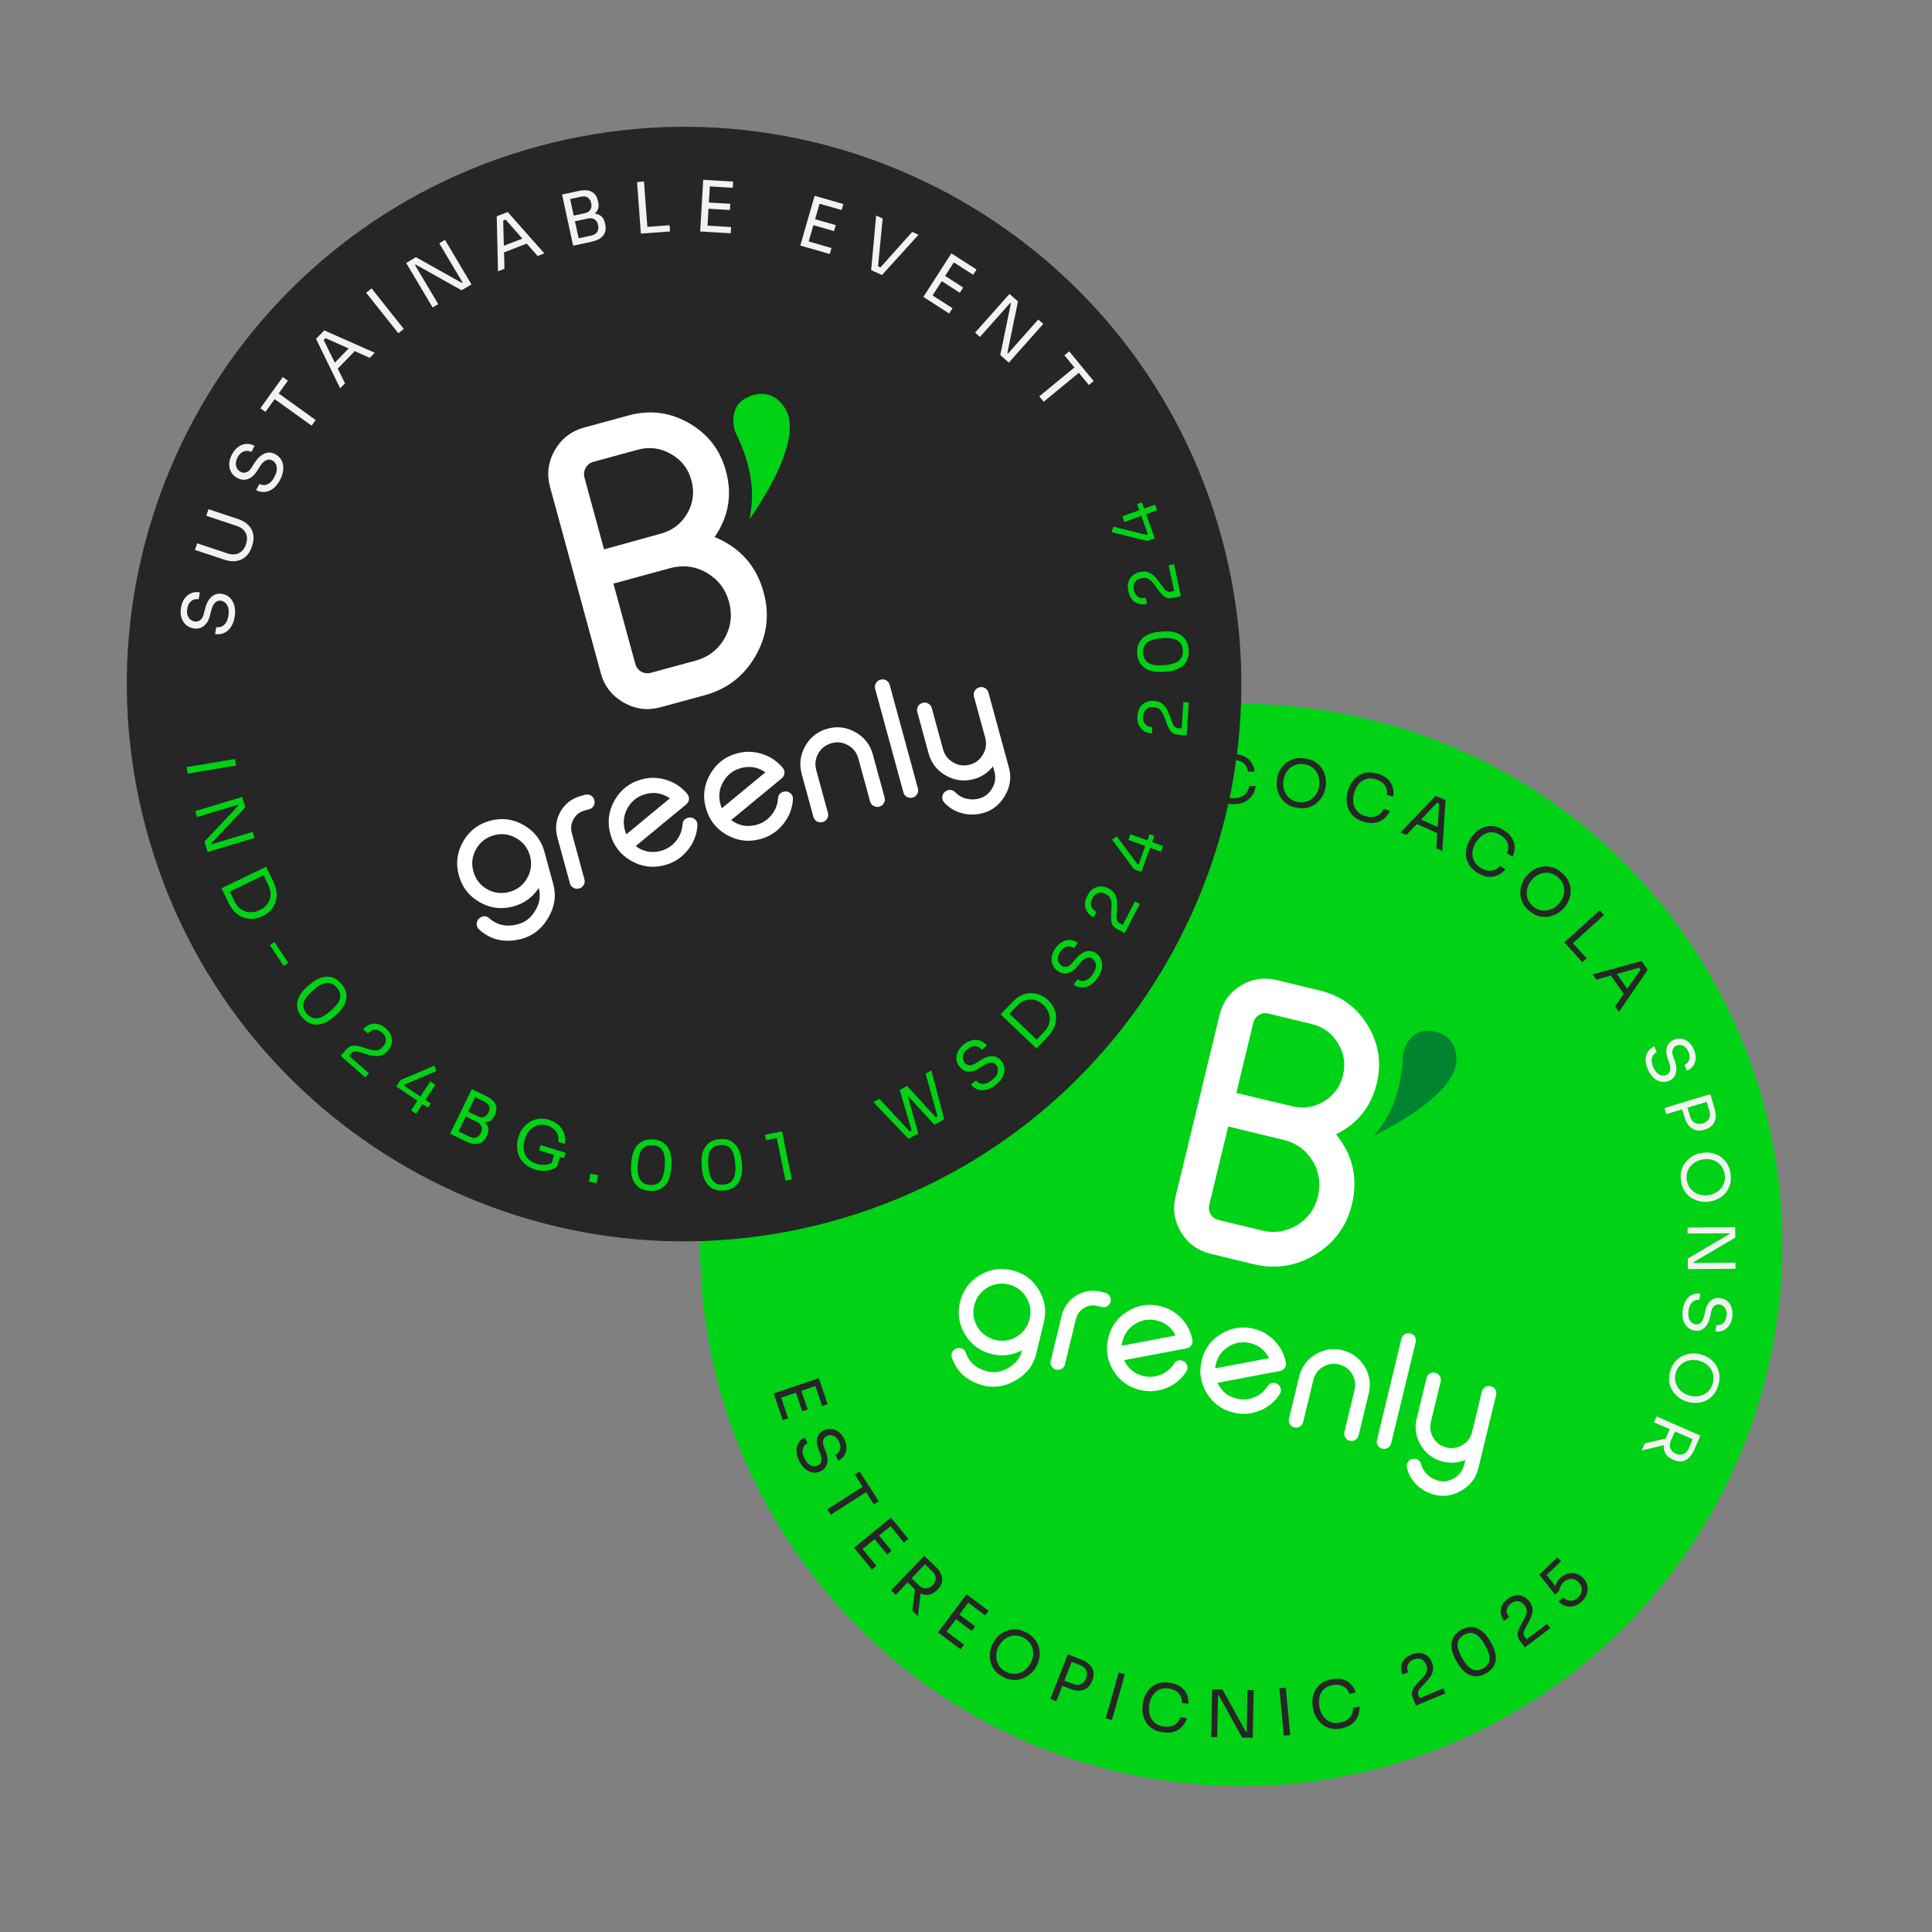
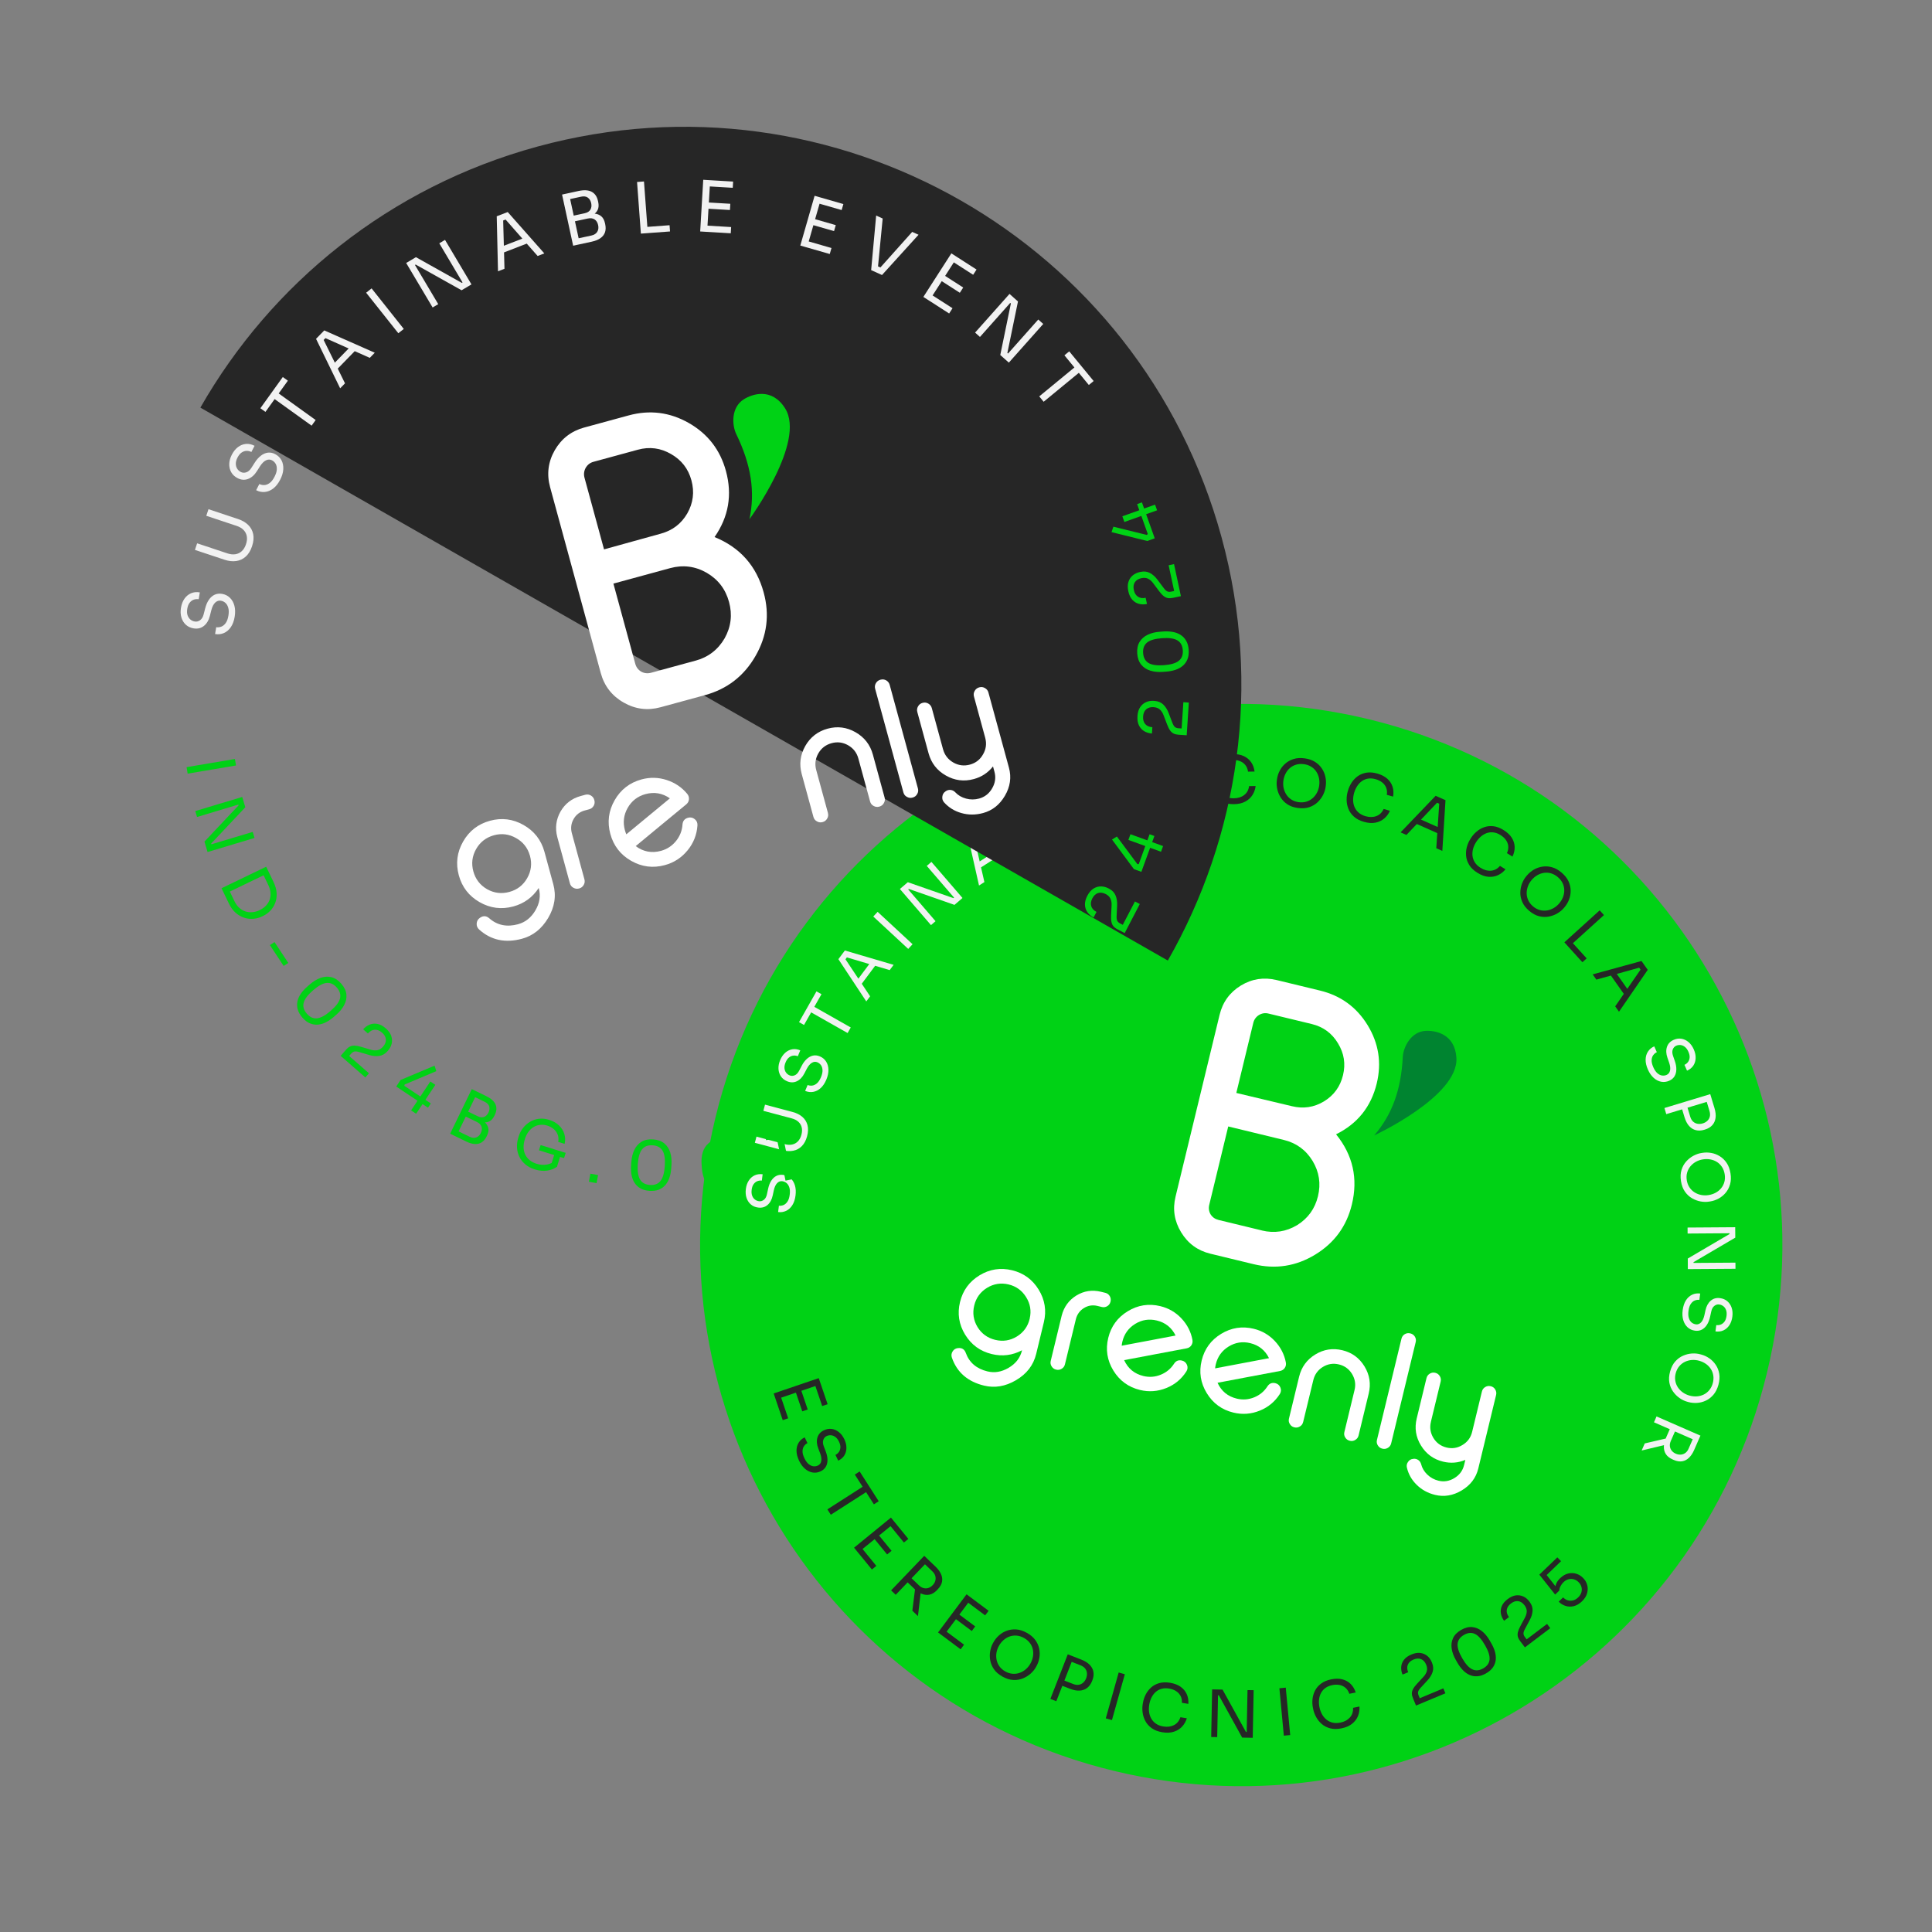
<svg xmlns="http://www.w3.org/2000/svg" width="500" zoomAndPan="magnify" viewBox="0 0 375 375" height="500" preserveAspectRatio="xMidYMid meet" version="1.0">
  <rect x="0" y="0" width="375" height="375" fill="#808080" stroke="none" />
  <defs>
    <g />
    <clipPath id="7ba08bb175">
      <path d="M 135 136 L 346 136 L 346 347 L 135 347 Z M 135 136 " clip-rule="nonzero" />
    </clipPath>
    <clipPath id="38646a8a1b">
      <path d="M 163.586 114.875 L 367.711 164.324 L 318.262 368.449 L 114.137 319 Z M 163.586 114.875 " clip-rule="nonzero" />
    </clipPath>
    <clipPath id="8315d9928b">
      <path d="M 265.648 139.598 C 209.281 125.945 152.516 160.57 138.863 216.938 C 125.207 273.305 159.832 330.066 216.199 343.723 C 272.566 357.379 329.332 322.754 342.984 266.387 C 356.641 210.02 322.016 153.254 265.648 139.598 Z M 265.648 139.598 " clip-rule="nonzero" />
    </clipPath>
    <clipPath id="680a94c135">
      <path d="M 227 189 L 268 189 L 268 246 L 227 246 Z M 227 189 " clip-rule="nonzero" />
    </clipPath>
    <clipPath id="05e9f29407">
      <path d="M 203.996 179.617 L 306.566 204.465 L 285.324 292.164 L 182.75 267.316 Z M 203.996 179.617 " clip-rule="nonzero" />
    </clipPath>
    <clipPath id="2eb643ea13">
      <path d="M 203.996 179.617 L 306.566 204.465 L 285.324 292.164 L 182.75 267.316 Z M 203.996 179.617 " clip-rule="nonzero" />
    </clipPath>
    <clipPath id="e95f019353">
      <path d="M 266 200 L 283 200 L 283 221 L 266 221 Z M 266 200 " clip-rule="nonzero" />
    </clipPath>
    <clipPath id="b9f40be727">
      <path d="M 203.996 179.617 L 306.566 204.465 L 285.324 292.164 L 182.75 267.316 Z M 203.996 179.617 " clip-rule="nonzero" />
    </clipPath>
    <clipPath id="a1e90b1749">
      <path d="M 203.996 179.617 L 306.566 204.465 L 285.324 292.164 L 182.75 267.316 Z M 203.996 179.617 " clip-rule="nonzero" />
    </clipPath>
    <clipPath id="d91d0eccd5">
      <path d="M 184 246 L 203 246 L 203 270 L 184 270 Z M 184 246 " clip-rule="nonzero" />
    </clipPath>
    <clipPath id="869db83d14">
      <path d="M 203.996 179.617 L 306.566 204.465 L 285.324 292.164 L 182.75 267.316 Z M 203.996 179.617 " clip-rule="nonzero" />
    </clipPath>
    <clipPath id="34f7d1e315">
      <path d="M 203.996 179.617 L 306.566 204.465 L 285.324 292.164 L 182.75 267.316 Z M 203.996 179.617 " clip-rule="nonzero" />
    </clipPath>
    <clipPath id="76bf6632da">
      <path d="M 203 250 L 216 250 L 216 266 L 203 266 Z M 203 250 " clip-rule="nonzero" />
    </clipPath>
    <clipPath id="bacc324fdc">
      <path d="M 203.996 179.617 L 306.566 204.465 L 285.324 292.164 L 182.75 267.316 Z M 203.996 179.617 " clip-rule="nonzero" />
    </clipPath>
    <clipPath id="b7f3459e5e">
      <path d="M 203.996 179.617 L 306.566 204.465 L 285.324 292.164 L 182.75 267.316 Z M 203.996 179.617 " clip-rule="nonzero" />
    </clipPath>
    <clipPath id="c802fb62e6">
      <path d="M 214 253 L 232 253 L 232 271 L 214 271 Z M 214 253 " clip-rule="nonzero" />
    </clipPath>
    <clipPath id="c4a16144d0">
      <path d="M 203.996 179.617 L 306.566 204.465 L 285.324 292.164 L 182.75 267.316 Z M 203.996 179.617 " clip-rule="nonzero" />
    </clipPath>
    <clipPath id="a3b5445156">
      <path d="M 203.996 179.617 L 306.566 204.465 L 285.324 292.164 L 182.75 267.316 Z M 203.996 179.617 " clip-rule="nonzero" />
    </clipPath>
    <clipPath id="e3d3e21a31">
      <path d="M 232 257 L 250 257 L 250 275 L 232 275 Z M 232 257 " clip-rule="nonzero" />
    </clipPath>
    <clipPath id="4ae7737304">
      <path d="M 203.996 179.617 L 306.566 204.465 L 285.324 292.164 L 182.75 267.316 Z M 203.996 179.617 " clip-rule="nonzero" />
    </clipPath>
    <clipPath id="c23dcfcf06">
      <path d="M 203.996 179.617 L 306.566 204.465 L 285.324 292.164 L 182.75 267.316 Z M 203.996 179.617 " clip-rule="nonzero" />
    </clipPath>
    <clipPath id="57e7fe8850">
      <path d="M 250 261 L 266 261 L 266 280 L 250 280 Z M 250 261 " clip-rule="nonzero" />
    </clipPath>
    <clipPath id="0275bc5685">
      <path d="M 203.996 179.617 L 306.566 204.465 L 285.324 292.164 L 182.75 267.316 Z M 203.996 179.617 " clip-rule="nonzero" />
    </clipPath>
    <clipPath id="16d3c15f32">
      <path d="M 203.996 179.617 L 306.566 204.465 L 285.324 292.164 L 182.75 267.316 Z M 203.996 179.617 " clip-rule="nonzero" />
    </clipPath>
    <clipPath id="41d9e1acae">
      <path d="M 267 258 L 275 258 L 275 282 L 267 282 Z M 267 258 " clip-rule="nonzero" />
    </clipPath>
    <clipPath id="d8ab454e49">
      <path d="M 203.996 179.617 L 306.566 204.465 L 285.324 292.164 L 182.75 267.316 Z M 203.996 179.617 " clip-rule="nonzero" />
    </clipPath>
    <clipPath id="2988908ed8">
      <path d="M 203.996 179.617 L 306.566 204.465 L 285.324 292.164 L 182.75 267.316 Z M 203.996 179.617 " clip-rule="nonzero" />
    </clipPath>
    <clipPath id="79417f4f1d">
      <path d="M 273 266 L 291 266 L 291 291 L 273 291 Z M 273 266 " clip-rule="nonzero" />
    </clipPath>
    <clipPath id="a0d6e586dd">
      <path d="M 203.996 179.617 L 306.566 204.465 L 285.324 292.164 L 182.75 267.316 Z M 203.996 179.617 " clip-rule="nonzero" />
    </clipPath>
    <clipPath id="cbdd20254f">
      <path d="M 203.996 179.617 L 306.566 204.465 L 285.324 292.164 L 182.75 267.316 Z M 203.996 179.617 " clip-rule="nonzero" />
    </clipPath>
    <clipPath id="00a3d4ab0c">
      <path d="M 24 24 L 241 24 L 241 241 L 24 241 Z M 24 24 " clip-rule="nonzero" />
    </clipPath>
    <clipPath id="5096a9aa83">
-       <path d="M 0 56.891 L 208.672 0 L 265.562 208.668 L 56.895 265.562 Z M 0 56.891 " clip-rule="nonzero" />
+       <path d="M 0 56.891 L 208.672 0 L 265.562 208.668 Z M 0 56.891 " clip-rule="nonzero" />
    </clipPath>
    <clipPath id="9e5d06dd1f">
      <path d="M 104.336 28.445 C 46.715 44.156 12.738 103.605 28.445 161.227 C 44.156 218.848 103.605 252.824 161.227 237.117 C 218.852 221.406 252.828 161.957 237.117 104.336 C 221.406 46.711 161.957 12.734 104.336 28.445 Z M 104.336 28.445 " clip-rule="nonzero" />
    </clipPath>
    <clipPath id="f3665712fc">
      <path d="M 106 80 L 149 80 L 149 138 L 106 138 Z M 106 80 " clip-rule="nonzero" />
    </clipPath>
    <clipPath id="e539ed7da5">
      <path d="M 68.633 95.188 L 173.488 66.598 L 197.93 156.25 L 93.074 184.84 Z M 68.633 95.188 " clip-rule="nonzero" />
    </clipPath>
    <clipPath id="2f53e8bae6">
      <path d="M 68.633 95.188 L 173.488 66.598 L 197.93 156.25 L 93.074 184.84 Z M 68.633 95.188 " clip-rule="nonzero" />
    </clipPath>
    <clipPath id="d784c33c73">
      <path d="M 142 76 L 154 76 L 154 101 L 142 101 Z M 142 76 " clip-rule="nonzero" />
    </clipPath>
    <clipPath id="f67c4c741f">
      <path d="M 68.633 95.188 L 173.488 66.598 L 197.93 156.25 L 93.074 184.84 Z M 68.633 95.188 " clip-rule="nonzero" />
    </clipPath>
    <clipPath id="92cf658dca">
      <path d="M 68.633 95.188 L 173.488 66.598 L 197.93 156.25 L 93.074 184.84 Z M 68.633 95.188 " clip-rule="nonzero" />
    </clipPath>
    <clipPath id="96d1a4525a">
      <path d="M 88 158 L 108 158 L 108 183 L 88 183 Z M 88 158 " clip-rule="nonzero" />
    </clipPath>
    <clipPath id="3b2da037df">
      <path d="M 68.633 95.188 L 173.488 66.598 L 197.93 156.25 L 93.074 184.84 Z M 68.633 95.188 " clip-rule="nonzero" />
    </clipPath>
    <clipPath id="bad744a6bc">
      <path d="M 68.633 95.188 L 173.488 66.598 L 197.93 156.25 L 93.074 184.84 Z M 68.633 95.188 " clip-rule="nonzero" />
    </clipPath>
    <clipPath id="c5a884f55e">
      <path d="M 107 154 L 116 154 L 116 173 L 107 173 Z M 107 154 " clip-rule="nonzero" />
    </clipPath>
    <clipPath id="7b92c272fa">
      <path d="M 68.633 95.188 L 173.488 66.598 L 197.93 156.25 L 93.074 184.84 Z M 68.633 95.188 " clip-rule="nonzero" />
    </clipPath>
    <clipPath id="773070a1af">
      <path d="M 68.633 95.188 L 173.488 66.598 L 197.93 156.25 L 93.074 184.84 Z M 68.633 95.188 " clip-rule="nonzero" />
    </clipPath>
    <clipPath id="131534f69f">
      <path d="M 118 150 L 136 150 L 136 169 L 118 169 Z M 118 150 " clip-rule="nonzero" />
    </clipPath>
    <clipPath id="5ba9441eff">
      <path d="M 68.633 95.188 L 173.488 66.598 L 197.93 156.25 L 93.074 184.84 Z M 68.633 95.188 " clip-rule="nonzero" />
    </clipPath>
    <clipPath id="3765424d66">
      <path d="M 68.633 95.188 L 173.488 66.598 L 197.93 156.25 L 93.074 184.84 Z M 68.633 95.188 " clip-rule="nonzero" />
    </clipPath>
    <clipPath id="12947e8aeb">
-       <path d="M 136 145 L 154 145 L 154 164 L 136 164 Z M 136 145 " clip-rule="nonzero" />
-     </clipPath>
+       </clipPath>
    <clipPath id="ffc976dd7d">
      <path d="M 68.633 95.188 L 173.488 66.598 L 197.93 156.25 L 93.074 184.84 Z M 68.633 95.188 " clip-rule="nonzero" />
    </clipPath>
    <clipPath id="c50d736bcf">
      <path d="M 68.633 95.188 L 173.488 66.598 L 197.93 156.25 L 93.074 184.84 Z M 68.633 95.188 " clip-rule="nonzero" />
    </clipPath>
    <clipPath id="a5f40f0b95">
      <path d="M 155 141 L 172 141 L 172 160 L 155 160 Z M 155 141 " clip-rule="nonzero" />
    </clipPath>
    <clipPath id="9cf6aadeaa">
      <path d="M 68.633 95.188 L 173.488 66.598 L 197.93 156.25 L 93.074 184.84 Z M 68.633 95.188 " clip-rule="nonzero" />
    </clipPath>
    <clipPath id="69b3f1c856">
      <path d="M 68.633 95.188 L 173.488 66.598 L 197.93 156.25 L 93.074 184.84 Z M 68.633 95.188 " clip-rule="nonzero" />
    </clipPath>
    <clipPath id="f315840c9b">
      <path d="M 169 131 L 179 131 L 179 155 L 169 155 Z M 169 131 " clip-rule="nonzero" />
    </clipPath>
    <clipPath id="dd76bc288d">
      <path d="M 68.633 95.188 L 173.488 66.598 L 197.93 156.25 L 93.074 184.84 Z M 68.633 95.188 " clip-rule="nonzero" />
    </clipPath>
    <clipPath id="d53ffbc3e7">
      <path d="M 68.633 95.188 L 173.488 66.598 L 197.93 156.25 L 93.074 184.84 Z M 68.633 95.188 " clip-rule="nonzero" />
    </clipPath>
    <clipPath id="5a4f3d70ac">
      <path d="M 177 133 L 197 133 L 197 159 L 177 159 Z M 177 133 " clip-rule="nonzero" />
    </clipPath>
    <clipPath id="717f35fc5b">
      <path d="M 68.633 95.188 L 173.488 66.598 L 197.93 156.25 L 93.074 184.84 Z M 68.633 95.188 " clip-rule="nonzero" />
    </clipPath>
    <clipPath id="24a0a244da">
      <path d="M 68.633 95.188 L 173.488 66.598 L 197.93 156.25 L 93.074 184.84 Z M 68.633 95.188 " clip-rule="nonzero" />
    </clipPath>
  </defs>
  <g clip-path="url(#7ba08bb175)">
    <g clip-path="url(#38646a8a1b)">
      <g clip-path="url(#8315d9928b)">
        <path fill="#00d215" d="M 163.586 114.875 L 367.711 164.324 L 318.262 368.449 L 114.137 319 Z M 163.586 114.875 " fill-opacity="1" fill-rule="nonzero" />
      </g>
    </g>
  </g>
  <g fill="#f2f2f2" fill-opacity="1">
    <g transform="translate(153.644, 236.305)">
      <g>
        <path d="M 0.77 -4.281 C 0.676 -3.52 0.469 -2.887 0.148 -2.383 C -0.172 -1.875 -0.57 -1.512 -1.051 -1.281 C -1.531 -1.055 -2.051 -0.973 -2.613 -1.047 L -2.457 -2.277 C -2.18 -2.242 -1.895 -2.281 -1.598 -2.391 C -1.305 -2.504 -1.043 -2.723 -0.816 -3.047 C -0.586 -3.371 -0.434 -3.828 -0.359 -4.426 C -0.289 -4.977 -0.312 -5.441 -0.434 -5.812 C -0.551 -6.184 -0.734 -6.473 -0.977 -6.672 C -1.219 -6.871 -1.496 -6.992 -1.805 -7.031 C -2.18 -7.078 -2.516 -6.957 -2.801 -6.66 C -3.09 -6.363 -3.305 -5.906 -3.441 -5.285 L -3.66 -4.281 C -3.828 -3.477 -4.16 -2.859 -4.66 -2.426 C -5.156 -1.996 -5.762 -1.828 -6.473 -1.918 C -7.035 -1.988 -7.508 -2.184 -7.891 -2.512 C -8.273 -2.836 -8.555 -3.258 -8.734 -3.773 C -8.91 -4.289 -8.957 -4.867 -8.875 -5.516 C -8.797 -6.152 -8.609 -6.695 -8.312 -7.152 C -8.016 -7.609 -7.641 -7.945 -7.184 -8.164 C -6.723 -8.383 -6.203 -8.457 -5.617 -8.383 L -5.773 -7.152 C -6.066 -7.188 -6.352 -7.152 -6.629 -7.047 C -6.906 -6.941 -7.145 -6.754 -7.352 -6.484 C -7.555 -6.211 -7.688 -5.84 -7.746 -5.371 C -7.805 -4.918 -7.77 -4.535 -7.648 -4.215 C -7.527 -3.898 -7.348 -3.652 -7.113 -3.473 C -6.875 -3.293 -6.609 -3.184 -6.316 -3.148 C -5.98 -3.105 -5.668 -3.199 -5.375 -3.426 C -5.082 -3.652 -4.883 -4.016 -4.777 -4.523 L -4.559 -5.531 C -4.43 -6.152 -4.23 -6.676 -3.957 -7.105 C -3.688 -7.535 -3.359 -7.852 -2.969 -8.055 C -2.582 -8.258 -2.141 -8.324 -1.648 -8.262 C -1.086 -8.191 -0.609 -7.98 -0.211 -7.621 C 0.188 -7.266 0.473 -6.801 0.648 -6.223 C 0.82 -5.648 0.863 -5 0.77 -4.281 Z M 0.77 -4.281 " />
      </g>
    </g>
  </g>
  <g fill="#f2f2f2" fill-opacity="1">
    <g transform="translate(155.148, 225.32)">
      <g>
        <path d="M 1.508 -4.773 C 1.293 -3.969 0.953 -3.332 0.492 -2.863 C 0.031 -2.395 -0.52 -2.098 -1.16 -1.969 C -1.801 -1.836 -2.5 -1.871 -3.25 -2.07 L -8.633 -3.504 L -8.312 -4.703 L -2.781 -3.23 C -2.285 -3.098 -1.82 -3.078 -1.391 -3.168 C -0.961 -3.258 -0.59 -3.465 -0.277 -3.781 C 0.035 -4.102 0.262 -4.531 0.406 -5.07 C 0.551 -5.605 0.566 -6.09 0.457 -6.516 C 0.348 -6.941 0.129 -7.301 -0.199 -7.594 C -0.527 -7.887 -0.945 -8.102 -1.449 -8.238 L -6.98 -9.711 L -6.66 -10.91 L -1.277 -9.477 C -0.527 -9.273 0.094 -8.961 0.59 -8.531 C 1.082 -8.105 1.414 -7.574 1.582 -6.945 C 1.75 -6.312 1.727 -5.59 1.508 -4.773 Z M 1.508 -4.773 " />
      </g>
    </g>
  </g>
  <g fill="#f2f2f2" fill-opacity="1">
    <g transform="translate(158.521, 213.446)">
      <g>
        <path d="M 1.883 -3.922 C 1.586 -3.211 1.219 -2.656 0.777 -2.258 C 0.332 -1.855 -0.148 -1.609 -0.672 -1.516 C -1.195 -1.422 -1.719 -1.484 -2.242 -1.703 L -1.762 -2.848 C -1.508 -2.742 -1.219 -2.703 -0.906 -2.73 C -0.594 -2.762 -0.281 -2.902 0.023 -3.152 C 0.332 -3.406 0.598 -3.809 0.828 -4.359 C 1.043 -4.875 1.145 -5.328 1.129 -5.719 C 1.113 -6.109 1.012 -6.434 0.832 -6.691 C 0.652 -6.949 0.418 -7.137 0.129 -7.258 C -0.223 -7.406 -0.574 -7.375 -0.93 -7.164 C -1.289 -6.957 -1.613 -6.574 -1.914 -6.012 L -2.391 -5.098 C -2.766 -4.367 -3.254 -3.863 -3.848 -3.578 C -4.441 -3.297 -5.066 -3.293 -5.73 -3.566 C -6.254 -3.785 -6.656 -4.102 -6.941 -4.516 C -7.223 -4.934 -7.383 -5.414 -7.418 -5.957 C -7.449 -6.504 -7.344 -7.074 -7.094 -7.676 C -6.844 -8.266 -6.52 -8.742 -6.113 -9.105 C -5.707 -9.465 -5.254 -9.691 -4.754 -9.781 C -4.254 -9.871 -3.73 -9.801 -3.188 -9.574 L -3.664 -8.43 C -3.938 -8.543 -4.219 -8.586 -4.516 -8.555 C -4.812 -8.527 -5.094 -8.41 -5.363 -8.203 C -5.633 -7.996 -5.859 -7.672 -6.039 -7.238 C -6.215 -6.816 -6.285 -6.438 -6.254 -6.098 C -6.223 -5.758 -6.113 -5.473 -5.934 -5.238 C -5.754 -5 -5.527 -4.828 -5.254 -4.715 C -4.941 -4.582 -4.613 -4.59 -4.273 -4.73 C -3.93 -4.871 -3.641 -5.172 -3.402 -5.629 L -2.926 -6.543 C -2.637 -7.109 -2.305 -7.562 -1.926 -7.902 C -1.551 -8.246 -1.148 -8.461 -0.723 -8.555 C -0.297 -8.645 0.148 -8.598 0.605 -8.406 C 1.129 -8.188 1.535 -7.852 1.824 -7.402 C 2.109 -6.953 2.262 -6.43 2.277 -5.828 C 2.293 -5.227 2.16 -4.594 1.883 -3.922 Z M 1.883 -3.922 " />
      </g>
    </g>
  </g>
  <g fill="#f2f2f2" fill-opacity="1">
    <g transform="translate(162.97, 203.242)">
      <g>
        <path d="M 1.551 -2.73 L -5.746 -6.867 L -5.133 -7.945 L 2.16 -3.812 Z M -6.91 -4.297 L -7.879 -4.848 L -4.496 -10.816 L -3.523 -10.27 Z M -6.91 -4.297 " />
      </g>
    </g>
  </g>
  <g fill="#f2f2f2" fill-opacity="1">
    <g transform="translate(167.935, 194.659)">
      <g>
        <path d="M 0.211 -0.285 L -5.203 -8.484 L -3.945 -10.168 L 5.516 -7.387 L 4.75 -6.363 L -3.863 -8.922 L -3.258 -9.227 L -4.152 -8.031 L -4.008 -8.73 L 0.953 -1.277 Z M -0.809 -3.527 L -1.453 -4.531 L 0.934 -7.727 L 2.078 -7.395 Z M -0.809 -3.527 " />
      </g>
    </g>
  </g>
  <g fill="#f2f2f2" fill-opacity="1">
    <g transform="translate(175.355, 185.186)">
      <g>
        <path d="M -5.852 -7.289 L -5.008 -8.199 L 1.773 -1.914 L 0.93 -1.004 Z M -5.852 -7.289 " />
      </g>
    </g>
  </g>
  <g fill="#f2f2f2" fill-opacity="1">
    <g transform="translate(179.685, 180.438)">
      <g>
        <path d="M 1.016 -0.875 L -5.016 -7.883 L -3.477 -9.203 L 5.387 -6.109 L 5.695 -6.371 L 5.652 -6.035 L 0.199 -12.367 L 1.102 -13.145 L 7.133 -6.141 L 5.578 -4.801 L -3.289 -7.898 L -3.598 -7.633 L -3.551 -7.973 L 1.902 -1.637 Z M 1.016 -0.875 " />
      </g>
    </g>
  </g>
  <g fill="#f2f2f2" fill-opacity="1">
    <g transform="translate(189.727, 172.068)">
      <g>
        <path d="M 0.301 -0.191 L -1.859 -9.777 L -0.086 -10.906 L 7.773 -4.953 L 6.695 -4.266 L -0.453 -9.715 L 0.223 -9.785 L -1.039 -8.98 L -0.656 -9.582 L 1.344 -0.859 Z M 0.492 -3.586 L 0.246 -4.75 L 3.609 -6.895 L 4.562 -6.18 Z M 0.492 -3.586 " />
      </g>
    </g>
  </g>
  <g fill="#f2f2f2" fill-opacity="1">
    <g transform="translate(199.895, 165.809)">
      <g>
        <path d="M 2.133 -0.938 L 1.676 -1.926 L 4.016 -3.016 C 4.469 -3.227 4.758 -3.516 4.887 -3.891 C 5.016 -4.262 4.98 -4.664 4.781 -5.09 C 4.578 -5.527 4.297 -5.812 3.938 -5.949 C 3.574 -6.082 3.164 -6.043 2.707 -5.828 L 0.363 -4.738 L 0.023 -5.473 L 2.203 -6.488 C 2.738 -6.738 3.242 -6.895 3.711 -6.953 C 4.184 -7.016 4.605 -6.949 4.98 -6.754 C 5.352 -6.559 5.66 -6.203 5.902 -5.684 L 5.977 -5.523 C 6.207 -5.031 6.301 -4.57 6.262 -4.137 C 6.219 -3.703 6.039 -3.305 5.715 -2.934 C 5.395 -2.566 4.926 -2.238 4.316 -1.953 Z M 1.238 -0.52 L -2.707 -8.992 L -1.582 -9.516 L 2.363 -1.043 Z M 0.27 -4.945 L -0.074 -5.68 L 1.957 -6.625 C 2.434 -6.848 2.723 -7.137 2.828 -7.5 C 2.938 -7.859 2.895 -8.242 2.711 -8.641 C 2.523 -9.043 2.254 -9.324 1.91 -9.473 C 1.566 -9.625 1.156 -9.59 0.68 -9.371 L -1.352 -8.422 L -1.812 -9.41 L 0.023 -10.266 C 0.945 -10.695 1.719 -10.82 2.352 -10.645 C 2.98 -10.469 3.469 -10.016 3.805 -9.289 L 3.879 -9.129 C 4.121 -8.613 4.195 -8.152 4.105 -7.746 C 4.016 -7.336 3.797 -6.973 3.445 -6.656 C 3.094 -6.34 2.648 -6.055 2.105 -5.801 Z M 0.27 -4.945 " />
      </g>
    </g>
  </g>
  <g fill="#f2f2f2" fill-opacity="1">
    <g transform="translate(209.976, 161.326)">
      <g>
        <path d="M 1.273 -0.422 L -1.625 -9.199 L -0.445 -9.59 L 2.453 -0.809 Z M 2.211 -0.73 L 1.863 -1.789 L 5.879 -3.117 L 6.23 -2.059 Z M 2.211 -0.73 " />
      </g>
    </g>
  </g>
  <g fill="#f2f2f2" fill-opacity="1">
    <g transform="translate(218.876, 158.509)">
      <g>
        <path d="M 1.312 -0.277 L -0.594 -9.324 L 0.621 -9.578 L 2.527 -0.531 Z M 2.281 -0.48 L 2.051 -1.57 L 6.438 -2.496 L 6.668 -1.406 Z M 1.426 -4.531 L 1.195 -5.625 L 5.199 -6.469 L 5.43 -5.375 Z M 0.605 -8.438 L 0.375 -9.527 L 4.637 -10.426 L 4.867 -9.336 Z M 0.605 -8.438 " />
      </g>
    </g>
  </g>
  <g fill="#262626" fill-opacity="1">
    <g transform="translate(234.155, 155.944)">
      <g>
        <path d="M 5.359 0.145 C 4.516 0.156 3.793 0.02 3.195 -0.266 C 2.594 -0.551 2.109 -0.93 1.738 -1.395 C 1.367 -1.863 1.094 -2.371 0.918 -2.922 C 0.738 -3.473 0.648 -4.004 0.641 -4.52 L 0.633 -4.797 C 0.625 -5.355 0.703 -5.914 0.867 -6.473 C 1.031 -7.031 1.293 -7.543 1.648 -8.004 C 2.004 -8.465 2.473 -8.84 3.051 -9.129 C 3.629 -9.418 4.324 -9.566 5.133 -9.578 C 5.961 -9.594 6.672 -9.461 7.266 -9.184 C 7.863 -8.902 8.336 -8.512 8.691 -8 C 9.047 -7.492 9.266 -6.887 9.352 -6.188 L 8.086 -6.168 C 8.012 -6.691 7.836 -7.121 7.559 -7.457 C 7.285 -7.797 6.941 -8.047 6.527 -8.207 C 6.117 -8.371 5.656 -8.449 5.152 -8.441 C 4.602 -8.43 4.121 -8.328 3.711 -8.133 C 3.301 -7.938 2.961 -7.664 2.691 -7.32 C 2.422 -6.973 2.223 -6.574 2.09 -6.125 C 1.957 -5.676 1.895 -5.188 1.902 -4.664 C 1.91 -4.168 1.988 -3.695 2.133 -3.25 C 2.281 -2.805 2.496 -2.41 2.785 -2.07 C 3.074 -1.727 3.43 -1.461 3.855 -1.27 C 4.281 -1.078 4.777 -0.984 5.344 -0.996 C 6.137 -1.008 6.801 -1.215 7.332 -1.621 C 7.867 -2.027 8.188 -2.605 8.293 -3.359 L 9.562 -3.379 C 9.488 -2.742 9.281 -2.164 8.949 -1.633 C 8.613 -1.105 8.148 -0.68 7.551 -0.359 C 6.949 -0.035 6.223 0.133 5.359 0.145 Z M 5.359 0.145 " />
      </g>
    </g>
  </g>
  <g fill="#262626" fill-opacity="1">
    <g transform="translate(246.535, 155.888)">
      <g>
        <path d="M 5.406 0.945 C 4.586 0.836 3.898 0.598 3.344 0.227 C 2.789 -0.145 2.348 -0.598 2.027 -1.125 C 1.703 -1.652 1.484 -2.199 1.371 -2.77 C 1.254 -3.34 1.227 -3.875 1.293 -4.375 L 1.332 -4.652 C 1.402 -5.195 1.57 -5.73 1.836 -6.258 C 2.102 -6.785 2.465 -7.25 2.918 -7.656 C 3.371 -8.059 3.91 -8.359 4.539 -8.559 C 5.164 -8.758 5.879 -8.805 6.684 -8.695 C 7.488 -8.59 8.164 -8.359 8.719 -8.004 C 9.273 -7.652 9.715 -7.219 10.047 -6.711 C 10.383 -6.203 10.605 -5.66 10.727 -5.082 C 10.848 -4.504 10.871 -3.945 10.797 -3.398 L 10.762 -3.125 C 10.695 -2.621 10.531 -2.109 10.27 -1.59 C 10.012 -1.07 9.656 -0.598 9.207 -0.172 C 8.762 0.254 8.219 0.574 7.586 0.789 C 6.953 1 6.227 1.055 5.406 0.945 Z M 5.555 -0.184 C 6.09 -0.113 6.59 -0.148 7.047 -0.293 C 7.504 -0.438 7.906 -0.664 8.254 -0.969 C 8.602 -1.277 8.883 -1.641 9.102 -2.059 C 9.316 -2.477 9.457 -2.93 9.523 -3.414 C 9.59 -3.926 9.574 -4.414 9.473 -4.879 C 9.371 -5.344 9.195 -5.766 8.938 -6.145 C 8.684 -6.523 8.352 -6.836 7.945 -7.086 C 7.539 -7.336 7.07 -7.496 6.535 -7.566 C 5.996 -7.637 5.5 -7.605 5.047 -7.469 C 4.59 -7.336 4.188 -7.117 3.84 -6.816 C 3.496 -6.52 3.211 -6.156 2.996 -5.734 C 2.777 -5.312 2.633 -4.848 2.566 -4.336 C 2.504 -3.852 2.52 -3.379 2.621 -2.918 C 2.723 -2.457 2.902 -2.031 3.156 -1.645 C 3.41 -1.258 3.742 -0.934 4.145 -0.676 C 4.551 -0.418 5.02 -0.254 5.555 -0.184 Z M 5.555 -0.184 " />
      </g>
    </g>
  </g>
  <g fill="#262626" fill-opacity="1">
    <g transform="translate(259.654, 157.829)">
      <g>
        <path d="M 5.086 1.691 C 4.277 1.461 3.625 1.121 3.133 0.672 C 2.645 0.227 2.289 -0.277 2.07 -0.832 C 1.852 -1.387 1.734 -1.953 1.727 -2.531 C 1.715 -3.109 1.781 -3.645 1.922 -4.141 L 2 -4.406 C 2.152 -4.941 2.391 -5.453 2.707 -5.941 C 3.027 -6.43 3.426 -6.844 3.898 -7.184 C 4.375 -7.52 4.93 -7.742 5.566 -7.852 C 6.203 -7.961 6.91 -7.902 7.691 -7.68 C 8.488 -7.449 9.129 -7.117 9.617 -6.68 C 10.105 -6.242 10.449 -5.727 10.637 -5.137 C 10.828 -4.547 10.863 -3.902 10.746 -3.207 L 9.527 -3.555 C 9.605 -4.078 9.562 -4.539 9.398 -4.945 C 9.23 -5.348 8.977 -5.688 8.629 -5.961 C 8.281 -6.234 7.863 -6.441 7.379 -6.582 C 6.852 -6.734 6.359 -6.773 5.91 -6.707 C 5.461 -6.637 5.059 -6.477 4.699 -6.223 C 4.34 -5.969 4.035 -5.648 3.777 -5.254 C 3.52 -4.863 3.32 -4.414 3.176 -3.914 C 3.039 -3.434 2.977 -2.961 2.984 -2.492 C 2.996 -2.023 3.09 -1.582 3.266 -1.172 C 3.441 -0.762 3.707 -0.402 4.059 -0.098 C 4.41 0.211 4.855 0.441 5.402 0.598 C 6.164 0.816 6.859 0.809 7.488 0.574 C 8.117 0.344 8.594 -0.117 8.914 -0.809 L 10.129 -0.461 C 9.875 0.125 9.512 0.625 9.039 1.031 C 8.566 1.441 7.996 1.715 7.328 1.848 C 6.664 1.98 5.914 1.93 5.086 1.691 Z M 5.086 1.691 " />
      </g>
    </g>
  </g>
  <g fill="#262626" fill-opacity="1">
    <g transform="translate(271.528, 161.415)">
      <g>
        <path d="M 0.324 0.145 L 7.125 -6.949 L 9.043 -6.098 L 8.426 3.746 L 7.254 3.227 L 7.848 -5.742 L 8.277 -5.219 L 6.914 -5.824 L 7.629 -5.84 L 1.457 0.648 Z M 3.262 -1.57 L 4.098 -2.418 L 7.742 -0.797 L 7.672 0.391 Z M 3.262 -1.57 " />
      </g>
    </g>
  </g>
  <g fill="#262626" fill-opacity="1">
    <g transform="translate(282.354, 166.387)">
      <g>
        <path d="M 4.426 3.031 C 3.707 2.582 3.176 2.078 2.828 1.512 C 2.477 0.945 2.273 0.363 2.219 -0.227 C 2.16 -0.82 2.207 -1.398 2.355 -1.957 C 2.504 -2.516 2.715 -3.012 2.988 -3.449 L 3.137 -3.688 C 3.43 -4.16 3.801 -4.586 4.242 -4.965 C 4.684 -5.348 5.18 -5.637 5.727 -5.828 C 6.277 -6.023 6.875 -6.086 7.516 -6.016 C 8.156 -5.941 8.82 -5.691 9.508 -5.262 C 10.211 -4.824 10.738 -4.328 11.086 -3.77 C 11.434 -3.215 11.621 -2.625 11.641 -2.004 C 11.664 -1.387 11.52 -0.758 11.215 -0.121 L 10.141 -0.793 C 10.359 -1.273 10.445 -1.73 10.395 -2.164 C 10.348 -2.598 10.195 -2.992 9.938 -3.352 C 9.68 -3.711 9.336 -4.027 8.906 -4.297 C 8.441 -4.586 7.98 -4.762 7.531 -4.816 C 7.078 -4.875 6.645 -4.832 6.23 -4.688 C 5.816 -4.543 5.434 -4.316 5.078 -4.012 C 4.723 -3.707 4.406 -3.332 4.129 -2.887 C 3.867 -2.465 3.676 -2.027 3.555 -1.574 C 3.438 -1.117 3.406 -0.672 3.465 -0.227 C 3.52 0.215 3.676 0.633 3.93 1.027 C 4.18 1.418 4.547 1.762 5.027 2.062 C 5.699 2.484 6.371 2.668 7.039 2.617 C 7.707 2.566 8.293 2.254 8.789 1.68 L 9.863 2.348 C 9.457 2.844 8.969 3.219 8.402 3.484 C 7.836 3.746 7.215 3.852 6.535 3.797 C 5.859 3.742 5.156 3.484 4.426 3.031 Z M 4.426 3.031 " />
      </g>
    </g>
  </g>
  <g fill="#262626" fill-opacity="1">
    <g transform="translate(292.782, 173.058)">
      <g>
        <path d="M 4.027 3.727 C 3.398 3.191 2.949 2.617 2.688 2.004 C 2.422 1.391 2.297 0.773 2.312 0.156 C 2.328 -0.465 2.441 -1.043 2.652 -1.582 C 2.863 -2.125 3.133 -2.59 3.461 -2.973 L 3.645 -3.188 C 4 -3.605 4.43 -3.961 4.941 -4.262 C 5.449 -4.559 6.004 -4.754 6.605 -4.848 C 7.203 -4.941 7.82 -4.902 8.457 -4.727 C 9.09 -4.555 9.715 -4.203 10.332 -3.68 C 10.949 -3.152 11.395 -2.594 11.668 -1.996 C 11.941 -1.398 12.078 -0.793 12.082 -0.188 C 12.086 0.422 11.98 1 11.77 1.551 C 11.555 2.102 11.27 2.586 10.914 3.004 L 10.734 3.215 C 10.406 3.602 9.992 3.941 9.492 4.234 C 8.992 4.531 8.438 4.734 7.828 4.852 C 7.223 4.965 6.594 4.941 5.945 4.777 C 5.297 4.613 4.66 4.266 4.027 3.727 Z M 4.766 2.859 C 5.18 3.211 5.617 3.449 6.078 3.574 C 6.539 3.703 7 3.734 7.461 3.664 C 7.918 3.594 8.352 3.441 8.762 3.207 C 9.172 2.973 9.535 2.672 9.852 2.297 C 10.188 1.906 10.438 1.488 10.605 1.043 C 10.773 0.598 10.852 0.145 10.84 -0.312 C 10.832 -0.77 10.723 -1.211 10.52 -1.641 C 10.312 -2.07 10.004 -2.461 9.594 -2.812 C 9.184 -3.16 8.746 -3.402 8.289 -3.539 C 7.832 -3.672 7.379 -3.707 6.926 -3.645 C 6.473 -3.578 6.039 -3.43 5.629 -3.191 C 5.215 -2.957 4.844 -2.641 4.508 -2.25 C 4.191 -1.875 3.949 -1.469 3.785 -1.027 C 3.621 -0.586 3.539 -0.133 3.543 0.332 C 3.547 0.793 3.648 1.242 3.852 1.68 C 4.051 2.117 4.355 2.508 4.766 2.859 Z M 4.766 2.859 " />
      </g>
    </g>
  </g>
  <g fill="#262626" fill-opacity="1">
    <g transform="translate(302.74, 181.908)">
      <g>
        <path d="M 0.902 0.996 L 7.754 -5.211 L 8.586 -4.293 L 1.734 1.914 Z M 1.562 1.727 L 2.391 0.98 L 5.23 4.113 L 4.402 4.863 Z M 1.562 1.727 " />
      </g>
    </g>
  </g>
  <g fill="#262626" fill-opacity="1">
    <g transform="translate(308.934, 188.84)">
      <g>
        <path d="M 0.203 0.289 L 9.68 -2.312 L 10.891 -0.594 L 5.312 7.535 L 4.574 6.492 L 9.68 -0.902 L 9.781 -0.23 L 8.922 -1.453 L 9.543 -1.102 L 0.918 1.305 Z M 3.605 0.324 L 4.758 0.023 L 7.055 3.285 L 6.387 4.27 Z M 3.605 0.324 " />
      </g>
    </g>
  </g>
  <g fill="#f2f2f2" fill-opacity="1">
    <g transform="translate(318.309, 203.553)">
      <g>
        <path d="M 1.555 4.062 C 1.242 3.359 1.094 2.711 1.105 2.113 C 1.117 1.516 1.27 0.996 1.562 0.555 C 1.855 0.109 2.258 -0.227 2.777 -0.457 L 3.281 0.676 C 3.027 0.789 2.801 0.969 2.605 1.219 C 2.41 1.465 2.301 1.789 2.273 2.184 C 2.246 2.578 2.355 3.051 2.598 3.598 C 2.824 4.109 3.086 4.492 3.379 4.75 C 3.672 5.008 3.977 5.156 4.289 5.203 C 4.598 5.25 4.898 5.211 5.184 5.082 C 5.531 4.93 5.75 4.652 5.844 4.25 C 5.938 3.848 5.883 3.344 5.68 2.742 L 5.344 1.77 C 5.074 0.992 5.039 0.293 5.242 -0.336 C 5.445 -0.961 5.875 -1.418 6.531 -1.711 C 7.047 -1.941 7.555 -2.016 8.051 -1.938 C 8.547 -1.855 9.008 -1.641 9.426 -1.293 C 9.844 -0.941 10.184 -0.473 10.449 0.125 C 10.711 0.711 10.832 1.273 10.812 1.816 C 10.797 2.363 10.648 2.844 10.371 3.27 C 10.094 3.691 9.684 4.023 9.145 4.266 L 8.641 3.133 C 8.91 3.012 9.137 2.836 9.32 2.602 C 9.5 2.367 9.609 2.082 9.645 1.742 C 9.68 1.402 9.598 1.02 9.406 0.586 C 9.223 0.168 8.996 -0.145 8.727 -0.352 C 8.461 -0.562 8.176 -0.68 7.883 -0.711 C 7.586 -0.742 7.305 -0.695 7.035 -0.578 C 6.727 -0.438 6.504 -0.199 6.371 0.148 C 6.238 0.492 6.258 0.91 6.43 1.398 L 6.766 2.371 C 6.977 2.969 7.074 3.523 7.066 4.031 C 7.055 4.539 6.938 4.98 6.711 5.355 C 6.484 5.727 6.145 6.016 5.688 6.219 C 5.172 6.445 4.648 6.512 4.125 6.414 C 3.602 6.312 3.113 6.062 2.668 5.66 C 2.223 5.258 1.852 4.727 1.555 4.062 Z M 1.555 4.062 " />
      </g>
    </g>
  </g>
  <g fill="#f2f2f2" fill-opacity="1">
    <g transform="translate(322.673, 213.781)">
      <g>
        <path d="M 3.754 1.297 L 4.797 0.98 L 5.395 2.957 C 5.523 3.379 5.711 3.699 5.961 3.926 C 6.207 4.148 6.496 4.289 6.82 4.344 C 7.148 4.402 7.484 4.375 7.832 4.27 C 8.188 4.164 8.484 3.996 8.723 3.77 C 8.965 3.543 9.125 3.266 9.203 2.941 C 9.281 2.617 9.254 2.246 9.129 1.828 L 8.531 -0.148 L 9.57 -0.465 L 10.105 1.293 C 10.324 2.02 10.395 2.664 10.312 3.223 C 10.23 3.781 10.016 4.25 9.672 4.625 C 9.328 5.004 8.867 5.281 8.293 5.453 L 8.102 5.512 C 7.535 5.684 7.004 5.707 6.504 5.586 C 6.004 5.465 5.562 5.195 5.184 4.773 C 4.805 4.355 4.508 3.781 4.285 3.055 Z M 0.391 1.285 L 9.285 -1.41 L 9.645 -0.223 L 0.75 2.473 Z M 0.391 1.285 " />
      </g>
    </g>
  </g>
  <g fill="#f2f2f2" fill-opacity="1">
    <g transform="translate(325.642, 223.812)">
      <g>
        <path d="M 0.637 5.453 C 0.508 4.633 0.539 3.906 0.738 3.27 C 0.934 2.629 1.242 2.082 1.656 1.621 C 2.07 1.164 2.531 0.797 3.047 0.523 C 3.559 0.25 4.062 0.07 4.562 -0.008 L 4.84 -0.051 C 5.383 -0.137 5.941 -0.129 6.523 -0.023 C 7.105 0.078 7.652 0.293 8.168 0.613 C 8.688 0.93 9.129 1.363 9.496 1.906 C 9.867 2.449 10.113 3.125 10.242 3.922 C 10.371 4.723 10.344 5.441 10.16 6.07 C 9.98 6.703 9.691 7.25 9.301 7.715 C 8.906 8.18 8.453 8.551 7.934 8.832 C 7.41 9.109 6.883 9.293 6.34 9.379 L 6.062 9.422 C 5.562 9.504 5.027 9.492 4.457 9.391 C 3.883 9.289 3.328 9.082 2.793 8.777 C 2.258 8.469 1.797 8.043 1.41 7.496 C 1.023 6.949 0.766 6.27 0.637 5.453 Z M 1.762 5.273 C 1.848 5.805 2.023 6.273 2.293 6.668 C 2.559 7.066 2.891 7.387 3.285 7.633 C 3.68 7.879 4.105 8.047 4.57 8.133 C 5.031 8.223 5.508 8.23 5.988 8.152 C 6.5 8.07 6.961 7.918 7.379 7.688 C 7.793 7.461 8.148 7.168 8.438 6.812 C 8.727 6.461 8.934 6.055 9.059 5.594 C 9.184 5.133 9.199 4.637 9.117 4.102 C 9.031 3.57 8.859 3.102 8.598 2.703 C 8.34 2.305 8.016 1.98 7.629 1.734 C 7.246 1.488 6.82 1.32 6.352 1.234 C 5.883 1.145 5.398 1.141 4.887 1.223 C 4.406 1.301 3.957 1.453 3.543 1.68 C 3.133 1.91 2.777 2.199 2.477 2.555 C 2.18 2.91 1.965 3.32 1.832 3.781 C 1.699 4.242 1.676 4.738 1.762 5.273 Z M 1.762 5.273 " />
      </g>
    </g>
  </g>
  <g fill="#f2f2f2" fill-opacity="1">
    <g transform="translate(327.547, 236.922)">
      <g>
        <path d="M 0.008 1.344 L 9.254 1.281 L 9.27 3.305 L 1.168 8.059 L 1.172 8.465 L 0.941 8.215 L 9.301 8.156 L 9.309 9.348 L 0.062 9.41 L 0.051 7.359 L 8.148 2.605 L 8.145 2.199 L 8.375 2.449 L 0.016 2.508 Z M 0.008 1.344 " />
      </g>
    </g>
  </g>
  <g fill="#f2f2f2" fill-opacity="1">
    <g transform="translate(327.403, 250.011)">
      <g>
        <path d="M -0.797 4.277 C -0.695 3.516 -0.484 2.883 -0.164 2.379 C 0.16 1.879 0.562 1.516 1.043 1.289 C 1.523 1.062 2.047 0.988 2.605 1.062 L 2.441 2.293 C 2.168 2.254 1.879 2.293 1.586 2.402 C 1.289 2.512 1.027 2.727 0.797 3.051 C 0.566 3.375 0.41 3.832 0.332 4.426 C 0.258 4.977 0.281 5.441 0.398 5.816 C 0.516 6.188 0.695 6.477 0.934 6.68 C 1.176 6.879 1.453 7 1.762 7.043 C 2.137 7.094 2.473 6.973 2.762 6.676 C 3.051 6.383 3.27 5.926 3.41 5.309 L 3.633 4.301 C 3.809 3.5 4.145 2.883 4.645 2.457 C 5.145 2.027 5.75 1.859 6.461 1.957 C 7.02 2.031 7.492 2.23 7.875 2.559 C 8.258 2.887 8.535 3.309 8.711 3.824 C 8.883 4.344 8.93 4.922 8.844 5.566 C 8.758 6.203 8.566 6.75 8.27 7.203 C 7.969 7.656 7.59 7.992 7.133 8.207 C 6.672 8.426 6.152 8.492 5.566 8.418 L 5.727 7.188 C 6.02 7.227 6.309 7.191 6.586 7.09 C 6.863 6.984 7.105 6.797 7.312 6.527 C 7.516 6.258 7.652 5.887 7.715 5.418 C 7.773 4.965 7.742 4.582 7.625 4.262 C 7.504 3.945 7.328 3.695 7.09 3.516 C 6.855 3.336 6.59 3.227 6.297 3.188 C 5.961 3.141 5.648 3.23 5.355 3.457 C 5.059 3.684 4.859 4.047 4.75 4.551 L 4.527 5.559 C 4.395 6.18 4.188 6.703 3.914 7.129 C 3.641 7.559 3.309 7.871 2.922 8.07 C 2.535 8.273 2.094 8.34 1.598 8.273 C 1.039 8.199 0.559 7.98 0.164 7.625 C -0.23 7.266 -0.516 6.797 -0.684 6.219 C -0.855 5.645 -0.895 4.996 -0.797 4.277 Z M -0.797 4.277 " />
      </g>
    </g>
  </g>
  <g fill="#f2f2f2" fill-opacity="1">
    <g transform="translate(325.862, 260.971)">
      <g>
        <path d="M -1.691 5.223 C -1.469 4.426 -1.137 3.777 -0.691 3.277 C -0.246 2.781 0.262 2.41 0.832 2.164 C 1.398 1.918 1.973 1.777 2.551 1.742 C 3.133 1.707 3.664 1.758 4.152 1.895 L 4.422 1.969 C 4.949 2.113 5.457 2.355 5.941 2.695 C 6.426 3.031 6.836 3.453 7.172 3.957 C 7.512 4.461 7.734 5.039 7.844 5.688 C 7.949 6.336 7.895 7.051 7.68 7.832 C 7.461 8.613 7.137 9.25 6.711 9.75 C 6.281 10.25 5.793 10.629 5.242 10.887 C 4.695 11.145 4.125 11.293 3.535 11.332 C 2.945 11.367 2.387 11.312 1.859 11.168 L 1.59 11.094 C 1.102 10.957 0.621 10.723 0.141 10.391 C -0.336 10.062 -0.754 9.645 -1.113 9.141 C -1.473 8.641 -1.715 8.059 -1.84 7.402 C -1.961 6.746 -1.914 6.02 -1.691 5.223 Z M -0.594 5.527 C -0.738 6.047 -0.77 6.543 -0.691 7.02 C -0.613 7.492 -0.445 7.922 -0.191 8.309 C 0.066 8.695 0.387 9.023 0.77 9.297 C 1.152 9.57 1.582 9.773 2.051 9.906 C 2.547 10.043 3.035 10.098 3.508 10.062 C 3.98 10.027 4.426 9.91 4.836 9.707 C 5.246 9.508 5.605 9.223 5.906 8.855 C 6.211 8.488 6.438 8.047 6.582 7.527 C 6.727 7.004 6.762 6.508 6.691 6.039 C 6.621 5.566 6.465 5.141 6.215 4.754 C 5.969 4.371 5.648 4.039 5.262 3.766 C 4.875 3.492 4.43 3.285 3.934 3.148 C 3.465 3.016 2.992 2.969 2.523 3.004 C 2.051 3.039 1.609 3.156 1.188 3.355 C 0.77 3.555 0.402 3.836 0.094 4.199 C -0.219 4.562 -0.449 5.008 -0.594 5.527 Z M -0.594 5.527 " />
      </g>
    </g>
  </g>
  <g fill="#f2f2f2" fill-opacity="1">
    <g transform="translate(322.072, 273.701)">
      <g>
        <path d="M -0.539 1.23 L 7.98 4.953 L 7.48 6.09 L -1.035 2.367 Z M -2.824 6.465 L 2.172 5.305 L 1.59 6.637 L -3.43 7.844 Z M 2.215 3.277 L 3.227 3.719 L 2.23 5.992 C 2.074 6.348 2.016 6.688 2.051 7.008 C 2.086 7.324 2.203 7.613 2.402 7.863 C 2.598 8.117 2.863 8.316 3.199 8.461 C 3.531 8.605 3.855 8.668 4.176 8.641 C 4.496 8.613 4.789 8.508 5.051 8.316 C 5.312 8.129 5.523 7.855 5.676 7.5 L 6.672 5.227 L 7.668 5.66 L 6.766 7.727 C 6.496 8.348 6.168 8.848 5.777 9.23 C 5.391 9.613 4.945 9.848 4.449 9.934 C 3.949 10.02 3.395 9.93 2.781 9.664 L 2.598 9.582 C 1.984 9.312 1.543 8.965 1.27 8.539 C 0.996 8.109 0.867 7.625 0.883 7.082 C 0.898 6.543 1.043 5.961 1.312 5.344 Z M 2.215 3.277 " />
      </g>
    </g>
  </g>
  <g fill="#262626" fill-opacity="1">
    <g transform="translate(149.738, 269.201)">
      <g>
        <path d="M 0.434 1.27 L 9.18 -1.707 L 9.582 -0.531 L 0.832 2.445 Z M 0.75 2.207 L 1.805 1.848 L 3.246 6.09 L 2.191 6.449 Z M 4.668 0.871 L 5.723 0.512 L 7.039 4.383 L 5.984 4.742 Z M 8.445 -0.41 L 9.5 -0.77 L 10.902 3.352 L 9.848 3.711 Z M 8.445 -0.41 " />
      </g>
    </g>
  </g>
  <g fill="#262626" fill-opacity="1">
    <g transform="translate(153.431, 279.535)">
      <g>
        <path d="M 1.68 4.012 C 1.348 3.32 1.176 2.676 1.172 2.078 C 1.164 1.48 1.301 0.957 1.578 0.504 C 1.855 0.051 2.25 -0.297 2.758 -0.543 L 3.297 0.574 C 3.047 0.695 2.828 0.883 2.641 1.137 C 2.457 1.391 2.355 1.715 2.34 2.113 C 2.324 2.508 2.445 2.977 2.707 3.516 C 2.949 4.016 3.219 4.391 3.523 4.641 C 3.824 4.887 4.133 5.031 4.445 5.066 C 4.758 5.102 5.055 5.055 5.336 4.918 C 5.68 4.754 5.891 4.469 5.973 4.062 C 6.051 3.66 5.984 3.16 5.762 2.562 L 5.395 1.602 C 5.102 0.836 5.043 0.137 5.227 -0.496 C 5.41 -1.129 5.824 -1.598 6.473 -1.91 C 6.98 -2.156 7.484 -2.246 7.984 -2.184 C 8.484 -2.121 8.945 -1.918 9.375 -1.582 C 9.805 -1.246 10.16 -0.785 10.445 -0.199 C 10.723 0.379 10.859 0.938 10.859 1.48 C 10.859 2.027 10.727 2.512 10.465 2.945 C 10.199 3.379 9.801 3.723 9.27 3.98 L 8.73 2.859 C 8.996 2.734 9.215 2.551 9.391 2.309 C 9.566 2.07 9.664 1.781 9.688 1.441 C 9.715 1.102 9.621 0.719 9.418 0.293 C 9.219 -0.117 8.984 -0.422 8.707 -0.621 C 8.434 -0.82 8.148 -0.934 7.852 -0.953 C 7.559 -0.977 7.277 -0.922 7.008 -0.793 C 6.707 -0.648 6.492 -0.398 6.371 -0.051 C 6.25 0.301 6.281 0.715 6.465 1.199 L 6.832 2.16 C 7.059 2.75 7.18 3.301 7.184 3.809 C 7.191 4.316 7.086 4.762 6.871 5.141 C 6.656 5.52 6.324 5.82 5.875 6.035 C 5.367 6.281 4.848 6.363 4.32 6.281 C 3.793 6.195 3.301 5.961 2.84 5.574 C 2.383 5.184 1.996 4.664 1.68 4.012 Z M 1.68 4.012 " />
      </g>
    </g>
  </g>
  <g fill="#262626" fill-opacity="1">
    <g transform="translate(158.898, 290.323)">
      <g>
        <path d="M 1.695 2.645 L 8.75 -1.879 L 9.418 -0.836 L 2.363 3.688 Z M 7.02 -4.109 L 7.957 -4.711 L 11.66 1.066 L 10.723 1.668 Z M 7.02 -4.109 " />
      </g>
    </g>
  </g>
  <g fill="#262626" fill-opacity="1">
    <g transform="translate(164.924, 299.367)">
      <g>
        <path d="M 0.848 1.039 L 8.008 -4.805 L 8.793 -3.844 L 1.633 2 Z M 1.473 1.805 L 2.336 1.098 L 5.172 4.57 L 4.309 5.273 Z M 4.68 -0.812 L 5.543 -1.52 L 8.129 1.648 L 7.266 2.352 Z M 7.77 -3.336 L 8.633 -4.039 L 11.387 -0.668 L 10.523 0.035 Z M 7.77 -3.336 " />
      </g>
    </g>
  </g>
  <g fill="#262626" fill-opacity="1">
    <g transform="translate(171.995, 307.763)">
      <g>
        <path d="M 0.969 0.93 L 7.398 -5.781 L 8.293 -4.922 L 1.863 1.785 Z M 5.09 4.879 L 5.727 -0.211 L 6.777 0.793 L 6.18 5.922 Z M 3.84 -0.949 L 4.602 -1.746 L 6.391 -0.031 C 6.672 0.238 6.969 0.41 7.281 0.488 C 7.594 0.566 7.902 0.555 8.207 0.457 C 8.512 0.355 8.789 0.176 9.043 -0.086 C 9.293 -0.348 9.461 -0.633 9.547 -0.941 C 9.633 -1.254 9.633 -1.562 9.543 -1.875 C 9.457 -2.188 9.273 -2.477 8.992 -2.746 L 7.203 -4.461 L 7.953 -5.246 L 9.582 -3.688 C 10.07 -3.223 10.426 -2.738 10.652 -2.242 C 10.875 -1.746 10.945 -1.25 10.852 -0.754 C 10.762 -0.254 10.488 0.234 10.023 0.715 L 9.887 0.863 C 9.426 1.344 8.945 1.641 8.449 1.75 C 7.953 1.859 7.453 1.812 6.949 1.609 C 6.449 1.41 5.953 1.074 5.465 0.609 Z M 3.84 -0.949 " />
      </g>
    </g>
  </g>
  <g fill="#262626" fill-opacity="1">
    <g transform="translate(181, 316.051)">
      <g>
        <path d="M 1.074 0.805 L 6.609 -6.598 L 7.602 -5.855 L 2.07 1.547 Z M 1.867 1.395 L 2.531 0.504 L 6.121 3.184 L 5.457 4.078 Z M 4.344 -1.922 L 5.012 -2.812 L 8.285 -0.363 L 7.621 0.527 Z M 6.73 -5.113 L 7.398 -6.008 L 10.887 -3.398 L 10.219 -2.508 Z M 6.73 -5.113 " />
      </g>
    </g>
  </g>
  <g fill="#262626" fill-opacity="1">
    <g transform="translate(189.903, 322.56)">
      <g>
        <path d="M 4.676 2.867 C 3.953 2.465 3.402 1.988 3.023 1.438 C 2.645 0.891 2.402 0.309 2.297 -0.301 C 2.191 -0.91 2.191 -1.5 2.293 -2.07 C 2.395 -2.641 2.566 -3.148 2.812 -3.59 L 2.949 -3.836 C 3.215 -4.312 3.57 -4.75 4.012 -5.141 C 4.449 -5.535 4.957 -5.836 5.527 -6.043 C 6.098 -6.25 6.711 -6.332 7.363 -6.285 C 8.02 -6.242 8.703 -6.02 9.41 -5.625 C 10.117 -5.23 10.664 -4.77 11.047 -4.234 C 11.434 -3.703 11.684 -3.137 11.809 -2.543 C 11.93 -1.949 11.941 -1.359 11.84 -0.781 C 11.738 -0.199 11.555 0.332 11.285 0.812 L 11.152 1.055 C 10.906 1.496 10.566 1.91 10.133 2.297 C 9.699 2.684 9.195 2.992 8.621 3.227 C 8.051 3.457 7.43 3.555 6.762 3.52 C 6.094 3.488 5.398 3.27 4.676 2.867 Z M 5.23 1.871 C 5.703 2.137 6.18 2.285 6.656 2.316 C 7.137 2.352 7.594 2.293 8.027 2.133 C 8.465 1.977 8.859 1.742 9.215 1.434 C 9.57 1.125 9.867 0.754 10.105 0.328 C 10.355 -0.121 10.52 -0.582 10.598 -1.051 C 10.676 -1.52 10.664 -1.977 10.566 -2.422 C 10.469 -2.871 10.277 -3.285 9.992 -3.664 C 9.707 -4.047 9.328 -4.367 8.855 -4.629 C 8.383 -4.895 7.91 -5.047 7.438 -5.086 C 6.961 -5.129 6.508 -5.074 6.078 -4.926 C 5.645 -4.773 5.25 -4.543 4.895 -4.23 C 4.535 -3.918 4.23 -3.535 3.98 -3.086 C 3.742 -2.66 3.586 -2.211 3.508 -1.746 C 3.434 -1.281 3.445 -0.824 3.539 -0.367 C 3.633 0.086 3.82 0.508 4.102 0.895 C 4.383 1.285 4.762 1.609 5.23 1.871 Z M 5.23 1.871 " />
      </g>
    </g>
  </g>
  <g fill="#262626" fill-opacity="1">
    <g transform="translate(202.625, 329.27)">
      <g>
        <path d="M 3.34 -2.148 L 3.734 -3.164 L 5.656 -2.414 C 6.066 -2.254 6.434 -2.203 6.766 -2.258 C 7.094 -2.316 7.383 -2.453 7.629 -2.676 C 7.875 -2.898 8.062 -3.176 8.195 -3.516 C 8.328 -3.863 8.383 -4.199 8.352 -4.527 C 8.32 -4.855 8.203 -5.152 7.996 -5.414 C 7.789 -5.676 7.484 -5.887 7.074 -6.047 L 5.152 -6.797 L 5.547 -7.809 L 7.258 -7.141 C 7.965 -6.867 8.512 -6.523 8.902 -6.113 C 9.289 -5.703 9.527 -5.246 9.609 -4.742 C 9.695 -4.238 9.629 -3.707 9.41 -3.148 L 9.336 -2.961 C 9.121 -2.41 8.812 -1.977 8.406 -1.66 C 8 -1.34 7.52 -1.164 6.953 -1.125 C 6.391 -1.086 5.758 -1.207 5.051 -1.48 Z M 1.25 0.488 L 4.629 -8.168 L 5.785 -7.719 L 2.406 0.938 Z M 1.25 0.488 " />
      </g>
    </g>
  </g>
  <g fill="#262626" fill-opacity="1">
    <g transform="translate(213.317, 333.161)">
      <g>
        <path d="M 3.816 -8.527 L 5.012 -8.191 L 2.512 0.707 L 1.316 0.371 Z M 3.816 -8.527 " />
      </g>
    </g>
  </g>
  <g fill="#262626" fill-opacity="1">
    <g transform="translate(220.356, 335.124)">
      <g>
        <path d="M 5.246 1.105 C 4.41 0.965 3.727 0.703 3.188 0.312 C 2.648 -0.074 2.242 -0.535 1.961 -1.059 C 1.68 -1.586 1.504 -2.133 1.426 -2.707 C 1.352 -3.281 1.355 -3.82 1.441 -4.328 L 1.488 -4.602 C 1.578 -5.152 1.754 -5.688 2.016 -6.207 C 2.281 -6.73 2.629 -7.184 3.059 -7.574 C 3.492 -7.965 4.02 -8.25 4.641 -8.43 C 5.262 -8.605 5.969 -8.629 6.77 -8.496 C 7.586 -8.359 8.262 -8.102 8.797 -7.723 C 9.332 -7.344 9.727 -6.871 9.984 -6.305 C 10.242 -5.742 10.348 -5.105 10.309 -4.402 L 9.059 -4.609 C 9.078 -5.137 8.984 -5.594 8.773 -5.973 C 8.562 -6.355 8.27 -6.664 7.895 -6.898 C 7.52 -7.133 7.082 -7.289 6.582 -7.371 C 6.039 -7.465 5.551 -7.449 5.109 -7.328 C 4.672 -7.211 4.289 -7.004 3.961 -6.711 C 3.637 -6.422 3.367 -6.066 3.156 -5.648 C 2.945 -5.23 2.797 -4.762 2.711 -4.246 C 2.629 -3.754 2.617 -3.277 2.684 -2.812 C 2.746 -2.348 2.891 -1.922 3.113 -1.535 C 3.332 -1.148 3.637 -0.82 4.02 -0.555 C 4.402 -0.289 4.875 -0.109 5.434 -0.02 C 6.215 0.113 6.906 0.027 7.504 -0.277 C 8.102 -0.578 8.52 -1.09 8.762 -1.812 L 10.008 -1.605 C 9.82 -0.992 9.516 -0.457 9.094 0 C 8.668 0.461 8.133 0.797 7.488 1.004 C 6.84 1.215 6.094 1.246 5.246 1.105 Z M 5.246 1.105 " />
      </g>
    </g>
  </g>
  <g fill="#262626" fill-opacity="1">
    <g transform="translate(233.752, 337.126)">
      <g>
        <path d="M 1.34 0.027 L 1.52 -9.215 L 3.543 -9.176 L 8.082 -0.957 L 8.488 -0.949 L 8.23 -0.727 L 8.391 -9.082 L 9.582 -9.059 L 9.402 0.18 L 7.355 0.141 L 2.816 -8.074 L 2.41 -8.082 L 2.668 -8.305 L 2.508 0.047 Z M 1.34 0.027 " />
      </g>
    </g>
  </g>
  <g fill="#262626" fill-opacity="1">
    <g transform="translate(247.831, 337.018)">
      <g>
        <path d="M 0.5 -9.328 L 1.734 -9.445 L 2.598 -0.242 L 1.359 -0.129 Z M 0.5 -9.328 " />
      </g>
    </g>
  </g>
  <g fill="#262626" fill-opacity="1">
    <g transform="translate(255.105, 336.323)">
      <g>
        <path d="M 5.293 -0.852 C 4.465 -0.684 3.73 -0.684 3.09 -0.852 C 2.445 -1.023 1.898 -1.301 1.449 -1.691 C 1 -2.082 0.637 -2.531 0.359 -3.039 C 0.082 -3.547 -0.105 -4.055 -0.211 -4.559 L -0.266 -4.832 C -0.379 -5.375 -0.406 -5.938 -0.348 -6.52 C -0.289 -7.102 -0.129 -7.648 0.137 -8.168 C 0.398 -8.688 0.789 -9.141 1.305 -9.531 C 1.816 -9.922 2.473 -10.199 3.266 -10.359 C 4.078 -10.527 4.801 -10.527 5.438 -10.367 C 6.07 -10.203 6.613 -9.906 7.055 -9.469 C 7.496 -9.035 7.824 -8.48 8.039 -7.812 L 6.801 -7.559 C 6.629 -8.055 6.375 -8.445 6.043 -8.727 C 5.711 -9.008 5.324 -9.188 4.891 -9.273 C 4.457 -9.355 3.992 -9.348 3.496 -9.246 C 2.957 -9.133 2.504 -8.945 2.137 -8.676 C 1.77 -8.406 1.488 -8.078 1.289 -7.688 C 1.086 -7.297 0.965 -6.871 0.918 -6.402 C 0.871 -5.938 0.898 -5.449 1.004 -4.934 C 1.105 -4.449 1.27 -4 1.492 -3.59 C 1.719 -3.18 2.008 -2.832 2.352 -2.551 C 2.699 -2.266 3.098 -2.07 3.551 -1.961 C 4.004 -1.852 4.508 -1.855 5.062 -1.969 C 5.84 -2.125 6.453 -2.453 6.902 -2.953 C 7.352 -3.449 7.559 -4.078 7.523 -4.836 L 8.766 -5.09 C 8.809 -4.453 8.715 -3.844 8.488 -3.262 C 8.258 -2.684 7.879 -2.18 7.348 -1.75 C 6.82 -1.324 6.137 -1.023 5.293 -0.852 Z M 5.293 -0.852 " />
      </g>
    </g>
  </g>
  <g fill="#262626" fill-opacity="1">
    <g transform="translate(273.961, 331.419)">
      <g>
        <path d="M 0.887 -0.371 L 0.305 -1.773 C 0.16 -2.113 0.086 -2.426 0.082 -2.711 C 0.078 -2.992 0.156 -3.281 0.316 -3.582 C 0.473 -3.883 0.723 -4.211 1.055 -4.57 L 2.348 -5.973 C 2.664 -6.316 2.875 -6.676 2.98 -7.055 C 3.09 -7.434 3.047 -7.848 2.859 -8.301 C 2.633 -8.844 2.305 -9.207 1.871 -9.383 C 1.441 -9.559 0.949 -9.531 0.398 -9.301 C -0.148 -9.074 -0.512 -8.742 -0.699 -8.309 C -0.883 -7.875 -0.859 -7.387 -0.633 -6.84 L -1.73 -6.383 C -1.938 -6.875 -2.02 -7.367 -1.988 -7.867 C -1.953 -8.367 -1.777 -8.828 -1.457 -9.246 C -1.141 -9.668 -0.66 -10.012 -0.012 -10.281 C 0.633 -10.555 1.219 -10.652 1.734 -10.582 C 2.254 -10.508 2.699 -10.316 3.074 -10.008 C 3.445 -9.695 3.73 -9.309 3.926 -8.84 L 3.992 -8.676 C 4.25 -8.062 4.289 -7.469 4.109 -6.898 C 3.93 -6.332 3.598 -5.785 3.113 -5.262 L 1.82 -3.859 C 1.527 -3.547 1.355 -3.281 1.301 -3.066 C 1.242 -2.852 1.273 -2.605 1.387 -2.336 L 1.832 -1.258 L 1.305 -1.668 L 6.188 -3.707 L 6.59 -2.75 Z M 0.887 -0.371 " />
      </g>
    </g>
  </g>
  <g fill="#262626" fill-opacity="1">
    <g transform="translate(284.253, 326.945)">
      <g>
        <path d="M 4.195 -2.148 C 3.598 -1.805 3.027 -1.617 2.484 -1.582 C 1.945 -1.547 1.441 -1.637 0.977 -1.848 C 0.512 -2.055 0.082 -2.363 -0.305 -2.766 C -0.695 -3.172 -1.039 -3.637 -1.344 -4.164 L -1.684 -4.758 C -2.109 -5.496 -2.375 -6.227 -2.484 -6.953 C -2.594 -7.68 -2.508 -8.355 -2.219 -8.98 C -1.934 -9.609 -1.41 -10.141 -0.648 -10.578 C 0.113 -11.016 0.836 -11.199 1.516 -11.129 C 2.199 -11.059 2.828 -10.793 3.398 -10.336 C 3.969 -9.875 4.465 -9.273 4.891 -8.535 L 5.23 -7.941 C 5.535 -7.414 5.762 -6.883 5.918 -6.344 C 6.07 -5.805 6.121 -5.281 6.07 -4.773 C 6.016 -4.266 5.84 -3.789 5.543 -3.34 C 5.246 -2.891 4.797 -2.496 4.195 -2.148 Z M 3.641 -3.113 C 4.402 -3.551 4.812 -4.133 4.871 -4.852 C 4.93 -5.57 4.637 -6.492 3.992 -7.609 C 3.32 -8.781 2.656 -9.516 2.004 -9.812 C 1.352 -10.109 0.652 -10.043 -0.094 -9.613 C -0.848 -9.18 -1.262 -8.605 -1.332 -7.895 C -1.402 -7.18 -1.109 -6.246 -0.441 -5.09 C 0.203 -3.961 0.855 -3.242 1.516 -2.93 C 2.172 -2.617 2.879 -2.676 3.641 -3.113 Z M 3.641 -3.113 " />
      </g>
    </g>
  </g>
  <g fill="#262626" fill-opacity="1">
    <g transform="translate(295.216, 320.338)">
      <g>
        <path d="M 0.766 -0.582 L -0.148 -1.793 C -0.375 -2.09 -0.523 -2.371 -0.598 -2.645 C -0.672 -2.918 -0.668 -3.219 -0.59 -3.547 C -0.512 -3.875 -0.355 -4.258 -0.121 -4.688 L 0.781 -6.371 C 1 -6.781 1.113 -7.184 1.125 -7.574 C 1.133 -7.969 0.992 -8.359 0.695 -8.75 C 0.34 -9.223 -0.07 -9.488 -0.531 -9.555 C -0.992 -9.617 -1.461 -9.469 -1.941 -9.105 C -2.41 -8.75 -2.68 -8.34 -2.754 -7.871 C -2.824 -7.406 -2.68 -6.938 -2.324 -6.465 L -3.273 -5.746 C -3.594 -6.172 -3.801 -6.629 -3.891 -7.121 C -3.98 -7.613 -3.926 -8.102 -3.723 -8.59 C -3.52 -9.074 -3.141 -9.531 -2.582 -9.953 C -2.023 -10.375 -1.484 -10.617 -0.965 -10.68 C -0.441 -10.738 0.035 -10.664 0.473 -10.457 C 0.914 -10.25 1.285 -9.945 1.59 -9.539 L 1.695 -9.398 C 2.098 -8.867 2.285 -8.305 2.254 -7.707 C 2.223 -7.113 2.039 -6.5 1.699 -5.875 L 0.797 -4.191 C 0.594 -3.816 0.492 -3.516 0.492 -3.293 C 0.492 -3.07 0.578 -2.84 0.758 -2.605 L 1.461 -1.676 L 0.848 -1.941 L 5.066 -5.137 L 5.691 -4.309 Z M 0.766 -0.582 " />
      </g>
    </g>
  </g>
  <g fill="#262626" fill-opacity="1">
    <g transform="translate(304.014, 313.433)">
      <g>
        <path d="M 3.043 -2.609 C 2.531 -2.117 1.996 -1.809 1.441 -1.676 C 0.887 -1.547 0.355 -1.566 -0.156 -1.73 C -0.664 -1.895 -1.105 -2.172 -1.473 -2.555 L -0.613 -3.379 C -0.344 -3.098 -0.043 -2.91 0.293 -2.809 C 0.629 -2.711 0.969 -2.707 1.316 -2.793 C 1.664 -2.883 1.992 -3.078 2.305 -3.375 C 2.609 -3.668 2.812 -3.984 2.922 -4.332 C 3.031 -4.676 3.043 -5.02 2.957 -5.363 C 2.871 -5.707 2.691 -6.02 2.422 -6.301 C 2.156 -6.582 1.848 -6.773 1.508 -6.879 C 1.168 -6.984 0.816 -6.992 0.461 -6.906 C 0.105 -6.82 -0.23 -6.629 -0.539 -6.332 C -0.766 -6.113 -0.957 -5.859 -1.113 -5.559 C -1.273 -5.262 -1.355 -4.973 -1.359 -4.699 L -2.16 -3.926 L -5.23 -7.793 L -1.734 -11.152 L -1.016 -10.406 L -4 -7.535 L -4.07 -8.047 L -1.84 -5.219 L -2.156 -5.074 C -2.152 -5.418 -2.07 -5.766 -1.918 -6.113 C -1.766 -6.457 -1.527 -6.785 -1.203 -7.098 C -0.695 -7.586 -0.164 -7.895 0.383 -8.02 C 0.934 -8.145 1.457 -8.125 1.953 -7.965 C 2.453 -7.809 2.875 -7.547 3.219 -7.191 L 3.344 -7.062 C 3.688 -6.703 3.93 -6.27 4.066 -5.762 C 4.203 -5.258 4.191 -4.727 4.039 -4.176 C 3.883 -3.621 3.551 -3.102 3.043 -2.609 Z M 3.043 -2.609 " />
      </g>
    </g>
  </g>
  <g clip-path="url(#680a94c135)">
    <g clip-path="url(#05e9f29407)">
      <g clip-path="url(#2eb643ea13)">
        <path fill="#ffffff" d="M 236.723 196.977 C 237.32 194.504 238.703 192.602 240.867 191.281 C 243.023 189.984 245.34 189.633 247.789 190.227 L 256.203 192.266 C 260.234 193.242 263.32 195.488 265.465 199.004 C 267.605 202.516 268.195 206.281 267.227 210.289 C 266.129 214.812 263.496 218.109 259.332 220.168 C 262.598 224.203 263.621 228.746 262.398 233.785 C 261.375 238.008 259.008 241.25 255.285 243.516 C 251.562 245.781 247.582 246.406 243.336 245.379 L 234.922 243.34 C 232.473 242.746 230.586 241.367 229.262 239.195 C 227.941 237.031 227.578 234.715 228.172 232.266 Z M 239.969 212.141 L 250.758 214.711 C 252.977 215.25 255.043 214.941 256.973 213.785 C 258.906 212.605 260.141 210.906 260.676 208.695 C 261.211 206.484 260.883 204.438 259.703 202.504 C 258.531 200.547 256.832 199.305 254.621 198.766 L 246.207 196.73 C 245.543 196.566 244.922 196.672 244.34 197.027 C 243.777 197.391 243.414 197.906 243.258 198.559 Z M 244.922 238.836 C 247.348 239.422 249.629 239.078 251.766 237.801 C 253.875 236.492 255.23 234.617 255.816 232.191 C 256.406 229.762 256.059 227.484 254.781 225.348 C 253.48 223.211 251.609 221.844 249.18 221.258 L 238.398 218.645 L 234.715 233.852 C 234.555 234.512 234.641 235.129 234.977 235.707 C 235.336 236.27 235.855 236.629 236.508 236.789 L 244.926 238.828 Z M 244.922 238.836 " fill-opacity="1" fill-rule="nonzero" />
      </g>
    </g>
  </g>
  <g clip-path="url(#e95f019353)">
    <g clip-path="url(#b9f40be727)">
      <g clip-path="url(#a1e90b1749)">
        <path fill="#008430" d="M 282.688 205.324 C 283.148 212.793 266.719 220.391 266.719 220.391 C 270.18 216.383 271.965 211.578 272.285 205.055 C 272.438 203.152 273.887 200.262 276.68 200.09 C 278.566 199.977 282.402 200.645 282.688 205.324 Z M 282.688 205.324 " fill-opacity="1" fill-rule="nonzero" />
      </g>
    </g>
  </g>
  <g clip-path="url(#d91d0eccd5)">
    <g clip-path="url(#869db83d14)">
      <g clip-path="url(#34f7d1e315)">
        <path fill="#ffffff" d="M 191.688 266.191 C 193.047 266.523 194.402 266.293 195.75 265.504 C 197.145 264.695 198.02 263.566 198.371 262.113 L 198.379 262.086 C 196.512 263.074 194.551 263.32 192.504 262.824 C 190.258 262.281 188.535 261.023 187.328 259.051 C 186.125 257.078 185.793 254.965 186.34 252.719 C 186.883 250.477 188.141 248.754 190.113 247.547 C 192.086 246.344 194.199 246.012 196.445 246.555 C 198.691 247.102 200.402 248.352 201.605 250.316 C 202.812 252.281 203.152 254.387 202.613 256.633 L 201.125 262.785 C 200.594 264.984 199.273 266.691 197.168 267.918 C 195.133 269.105 193.082 269.449 191.02 268.949 C 187.832 268.18 185.746 266.367 184.762 263.523 C 184.613 263.098 184.66 262.695 184.898 262.312 C 185.141 261.926 185.488 261.711 185.941 261.664 L 185.992 261.66 C 186.711 261.594 187.199 261.898 187.453 262.582 C 188.129 264.473 189.543 265.676 191.688 266.195 M 199.871 255.902 C 200.207 254.43 199.973 253.051 199.168 251.773 C 198.375 250.488 197.246 249.668 195.777 249.312 C 194.309 248.957 192.887 249.168 191.582 249.969 C 190.285 250.77 189.457 251.906 189.098 253.391 C 188.738 254.871 188.949 256.277 189.738 257.582 C 190.535 258.875 191.684 259.707 193.172 260.066 C 194.66 260.43 196.051 260.215 197.352 259.426 C 198.66 258.629 199.492 257.484 199.855 255.996 L 199.875 255.902 Z M 199.871 255.902 " fill-opacity="1" fill-rule="nonzero" />
      </g>
    </g>
  </g>
  <g clip-path="url(#76bf6632da)">
    <g clip-path="url(#bacc324fdc)">
      <g clip-path="url(#b7f3459e5e)">
        <path fill="#ffffff" d="M 214.531 250.934 C 214.906 251.023 215.195 251.234 215.398 251.57 C 215.59 251.898 215.645 252.254 215.555 252.633 L 215.547 252.66 C 215.457 253.035 215.25 253.324 214.926 253.52 C 214.594 253.727 214.238 253.777 213.863 253.688 L 213.016 253.48 C 212.078 253.254 211.207 253.391 210.395 253.891 C 209.59 254.387 209.07 255.105 208.832 256.031 L 206.703 264.82 C 206.613 265.199 206.402 265.484 206.07 265.68 C 205.738 265.883 205.387 265.938 205.02 265.848 L 204.973 265.84 C 204.605 265.75 204.32 265.535 204.117 265.207 C 203.91 264.883 203.852 264.535 203.945 264.152 L 206.074 255.363 C 206.508 253.672 207.453 252.371 208.91 251.465 C 210.391 250.562 211.98 250.316 213.68 250.727 L 214.527 250.934 Z M 214.531 250.934 " fill-opacity="1" fill-rule="nonzero" />
      </g>
    </g>
  </g>
  <g clip-path="url(#c802fb62e6)">
    <g clip-path="url(#c4a16144d0)">
      <g clip-path="url(#a3b5445156)">
        <path fill="#ffffff" d="M 231.449 260.066 C 231.523 260.445 231.457 260.797 231.242 261.121 C 231.031 261.438 230.73 261.633 230.344 261.707 C 228.801 261.996 226.773 262.379 224.262 262.852 C 221.141 263.441 219.121 263.828 218.195 264 C 218.938 265.629 220.176 266.656 221.926 267.082 C 223.09 267.363 224.227 267.277 225.336 266.816 C 226.41 266.371 227.262 265.664 227.887 264.691 C 228.254 264.129 228.766 263.926 229.422 264.086 C 229.887 264.199 230.215 264.484 230.398 264.934 C 230.574 265.375 230.527 265.805 230.262 266.211 C 229.316 267.684 228.027 268.754 226.398 269.41 C 224.73 270.086 223.02 270.215 221.273 269.793 C 219.027 269.246 217.305 267.988 216.098 266.016 C 214.895 264.043 214.566 261.934 215.109 259.688 C 215.656 257.441 216.914 255.719 218.887 254.516 C 220.859 253.312 222.969 252.977 225.215 253.523 C 226.832 253.914 228.207 254.715 229.336 255.926 C 230.445 257.109 231.152 258.488 231.453 260.07 M 224.535 256.309 C 223.047 255.949 221.648 256.164 220.34 256.965 C 219.043 257.766 218.215 258.91 217.855 260.398 C 217.789 260.668 217.746 260.934 217.719 261.203 L 228.18 259.227 C 227.422 257.688 226.203 256.711 224.535 256.309 Z M 224.535 256.309 " fill-opacity="1" fill-rule="nonzero" />
      </g>
    </g>
  </g>
  <g clip-path="url(#e3d3e21a31)">
    <g clip-path="url(#4ae7737304)">
      <g clip-path="url(#c23dcfcf06)">
        <path fill="#ffffff" d="M 249.582 264.461 C 249.656 264.836 249.586 265.188 249.375 265.512 C 249.16 265.828 248.859 266.023 248.473 266.102 C 246.934 266.387 244.902 266.773 242.391 267.246 C 239.27 267.832 237.25 268.219 236.324 268.395 C 237.062 270.023 238.309 271.051 240.059 271.473 C 241.219 271.754 242.355 271.668 243.465 271.211 C 244.543 270.766 245.391 270.055 246.016 269.082 C 246.387 268.52 246.898 268.32 247.551 268.477 C 248.02 268.59 248.344 268.875 248.527 269.328 C 248.707 269.77 248.66 270.195 248.395 270.605 C 247.445 272.078 246.16 273.145 244.527 273.801 C 242.863 274.477 241.152 274.605 239.406 274.184 C 237.16 273.641 235.438 272.383 234.23 270.406 C 233.027 268.434 232.695 266.324 233.242 264.078 C 233.785 261.832 235.043 260.109 237.016 258.906 C 238.988 257.703 241.102 257.371 243.348 257.914 C 244.965 258.305 246.336 259.109 247.465 260.316 C 248.574 261.504 249.285 262.883 249.586 264.461 M 242.672 260.703 C 241.184 260.34 239.781 260.559 238.477 261.359 C 237.18 262.16 236.348 263.305 235.988 264.793 C 235.922 265.062 235.879 265.328 235.855 265.598 L 246.316 263.621 C 245.555 262.078 244.336 261.105 242.672 260.703 Z M 242.672 260.703 " fill-opacity="1" fill-rule="nonzero" />
      </g>
    </g>
  </g>
  <g clip-path="url(#57e7fe8850)">
    <g clip-path="url(#0275bc5685)">
      <g clip-path="url(#16d3c15f32)">
        <path fill="#ffffff" d="M 252.934 276.023 C 252.844 276.402 252.633 276.688 252.301 276.879 C 251.969 277.082 251.617 277.137 251.254 277.051 L 251.207 277.039 C 250.84 276.949 250.555 276.738 250.355 276.406 C 250.148 276.086 250.094 275.734 250.184 275.359 L 252.16 267.207 C 252.613 265.34 253.66 263.906 255.301 262.902 C 256.938 261.902 258.695 261.629 260.559 262.082 C 262.426 262.531 263.844 263.578 264.848 265.215 C 265.848 266.859 266.121 268.613 265.668 270.48 L 263.695 278.633 C 263.605 279.008 263.395 279.293 263.062 279.484 C 262.742 279.691 262.391 279.746 262.012 279.656 L 261.98 279.648 C 261.605 279.559 261.316 279.348 261.109 279.012 C 260.906 278.691 260.848 278.34 260.941 277.965 L 262.914 269.812 C 263.184 268.711 263.023 267.672 262.438 266.699 C 261.844 265.723 260.996 265.102 259.891 264.836 C 258.789 264.566 257.738 264.727 256.762 265.324 C 255.797 265.922 255.18 266.77 254.914 267.875 L 252.938 276.027 Z M 252.934 276.023 " fill-opacity="1" fill-rule="nonzero" />
      </g>
    </g>
  </g>
  <g clip-path="url(#41d9e1acae)">
    <g clip-path="url(#d8ab454e49)">
      <g clip-path="url(#2988908ed8)">
        <path fill="#ffffff" d="M 273.758 258.816 C 274.125 258.902 274.414 259.109 274.621 259.434 C 274.824 259.77 274.879 260.125 274.785 260.5 L 270.023 280.164 C 269.93 280.539 269.723 280.828 269.391 281.023 C 269.055 281.227 268.703 281.281 268.336 281.191 L 268.293 281.18 C 267.922 281.094 267.637 280.883 267.434 280.547 C 267.227 280.227 267.172 279.875 267.266 279.496 L 272.027 259.832 C 272.117 259.457 272.332 259.164 272.664 258.961 C 272.992 258.77 273.344 258.715 273.711 258.805 Z M 273.758 258.816 " fill-opacity="1" fill-rule="nonzero" />
      </g>
    </g>
  </g>
  <g clip-path="url(#79417f4f1d)">
    <g clip-path="url(#a0d6e586dd)">
      <g clip-path="url(#cbdd20254f)">
        <path fill="#ffffff" d="M 277.738 275.98 C 277.473 277.082 277.633 278.121 278.215 279.094 C 278.809 280.07 279.66 280.691 280.773 280.961 C 281.887 281.23 282.914 281.062 283.875 280.465 C 284.848 279.883 285.473 279.035 285.742 277.918 L 287.637 270.098 C 287.727 269.723 287.938 269.43 288.27 269.227 C 288.605 269.023 288.961 268.969 289.336 269.059 L 289.363 269.066 C 289.742 269.156 290.027 269.367 290.223 269.699 C 290.426 270.035 290.48 270.387 290.391 270.766 L 286.938 285.023 C 286.492 286.859 285.41 288.289 283.691 289.305 C 282.02 290.297 280.309 290.582 278.547 290.156 C 277.137 289.812 275.938 289.156 274.957 288.18 C 274.008 287.246 273.379 286.145 273.082 284.871 C 272.98 284.457 273.059 284.082 273.305 283.746 C 273.547 283.391 273.879 283.199 274.301 283.168 L 274.363 283.152 C 274.707 283.121 275.023 283.203 275.297 283.395 C 275.574 283.598 275.758 283.871 275.844 284.207 C 276.035 284.965 276.438 285.637 277.039 286.215 C 277.656 286.809 278.379 287.203 279.215 287.406 C 280.277 287.664 281.301 287.496 282.285 286.902 C 283.285 286.301 283.914 285.457 284.18 284.359 L 284.422 283.363 C 283.027 283.949 281.59 284.066 280.109 283.707 C 278.242 283.254 276.809 282.207 275.809 280.566 C 274.805 278.938 274.531 277.188 274.984 275.32 L 276.879 267.5 C 276.969 267.125 277.18 266.832 277.512 266.629 C 277.848 266.426 278.199 266.371 278.562 266.457 L 278.605 266.469 C 278.977 266.559 279.262 266.77 279.461 267.102 C 279.664 267.434 279.719 267.789 279.629 268.164 L 277.734 275.984 Z M 277.738 275.98 " fill-opacity="1" fill-rule="nonzero" />
      </g>
    </g>
  </g>
  <g clip-path="url(#00a3d4ab0c)">
    <g clip-path="url(#5096a9aa83)">
      <g clip-path="url(#9e5d06dd1f)">
        <path fill="#262626" d="M 0 56.891 L 208.672 0 L 265.562 208.668 L 56.895 265.562 Z M 0 56.891 " fill-opacity="1" fill-rule="nonzero" />
      </g>
    </g>
  </g>
  <g fill="#f2f2f2" fill-opacity="1">
    <g transform="translate(44.546, 124.309)">
      <g>
        <path d="M 1.008 -4.617 C 0.875 -3.793 0.625 -3.113 0.258 -2.582 C -0.109 -2.047 -0.559 -1.664 -1.09 -1.434 C -1.621 -1.207 -2.188 -1.141 -2.797 -1.242 L -2.578 -2.57 C -2.277 -2.523 -1.965 -2.551 -1.641 -2.66 C -1.316 -2.77 -1.023 -2.996 -0.762 -3.34 C -0.5 -3.684 -0.316 -4.176 -0.211 -4.82 C -0.113 -5.418 -0.121 -5.922 -0.238 -6.328 C -0.352 -6.738 -0.535 -7.059 -0.793 -7.285 C -1.047 -7.516 -1.34 -7.656 -1.676 -7.711 C -2.086 -7.777 -2.449 -7.656 -2.777 -7.348 C -3.102 -7.039 -3.352 -6.547 -3.527 -5.879 L -3.801 -4.797 C -4.02 -3.93 -4.406 -3.273 -4.961 -2.824 C -5.52 -2.375 -6.184 -2.215 -6.953 -2.34 C -7.559 -2.441 -8.066 -2.676 -8.469 -3.043 C -8.875 -3.414 -9.16 -3.879 -9.332 -4.449 C -9.504 -5.016 -9.535 -5.648 -9.418 -6.344 C -9.305 -7.035 -9.078 -7.621 -8.742 -8.102 C -8.402 -8.586 -7.977 -8.938 -7.473 -9.156 C -6.965 -9.375 -6.398 -9.434 -5.762 -9.328 L -5.98 -8 C -6.297 -8.051 -6.609 -8.023 -6.914 -7.922 C -7.219 -7.82 -7.488 -7.625 -7.723 -7.336 C -7.957 -7.051 -8.113 -6.652 -8.195 -6.145 C -8.277 -5.656 -8.258 -5.238 -8.141 -4.887 C -8.02 -4.539 -7.836 -4.262 -7.586 -4.055 C -7.336 -3.852 -7.051 -3.727 -6.734 -3.672 C -6.371 -3.613 -6.027 -3.699 -5.699 -3.934 C -5.375 -4.172 -5.141 -4.559 -5.008 -5.105 L -4.73 -6.188 C -4.566 -6.859 -4.324 -7.422 -4.012 -7.879 C -3.703 -8.332 -3.332 -8.664 -2.902 -8.867 C -2.473 -9.07 -1.992 -9.129 -1.457 -9.043 C -0.852 -8.941 -0.34 -8.691 0.078 -8.285 C 0.496 -7.883 0.785 -7.367 0.953 -6.734 C 1.117 -6.102 1.137 -5.398 1.008 -4.617 Z M 1.008 -4.617 " />
      </g>
    </g>
  </g>
  <g fill="#f2f2f2" fill-opacity="1">
    <g transform="translate(46.974, 111.108)">
      <g>
        <path d="M 1.949 -5.082 C 1.664 -4.219 1.254 -3.551 0.723 -3.074 C 0.195 -2.598 -0.426 -2.309 -1.129 -2.211 C -1.836 -2.109 -2.586 -2.195 -3.387 -2.461 L -9.137 -4.371 L -8.711 -5.652 L -2.805 -3.688 C -2.273 -3.512 -1.773 -3.461 -1.301 -3.527 C -0.828 -3.598 -0.41 -3.797 -0.051 -4.121 C 0.309 -4.449 0.582 -4.898 0.773 -5.473 C 0.965 -6.047 1.016 -6.57 0.926 -7.039 C 0.836 -7.508 0.621 -7.914 0.285 -8.254 C -0.051 -8.594 -0.492 -8.852 -1.031 -9.031 L -6.934 -10.992 L -6.508 -12.273 L -0.762 -10.363 C 0.039 -10.098 0.695 -9.715 1.199 -9.219 C 1.707 -8.719 2.031 -8.125 2.172 -7.43 C 2.312 -6.734 2.238 -5.953 1.949 -5.082 Z M 1.949 -5.082 " />
      </g>
    </g>
  </g>
  <g fill="#f2f2f2" fill-opacity="1">
    <g transform="translate(51.986, 97.192)">
      <g>
        <path d="M 2.395 -4.074 C 2.012 -3.336 1.562 -2.766 1.047 -2.371 C 0.531 -1.977 -0.016 -1.754 -0.59 -1.703 C -1.164 -1.648 -1.727 -1.766 -2.27 -2.047 L -1.648 -3.246 C -1.379 -3.105 -1.074 -3.039 -0.73 -3.039 C -0.391 -3.043 -0.039 -3.168 0.312 -3.41 C 0.668 -3.656 0.996 -4.07 1.297 -4.648 C 1.574 -5.184 1.727 -5.664 1.742 -6.09 C 1.762 -6.516 1.688 -6.875 1.516 -7.172 C 1.344 -7.465 1.105 -7.691 0.805 -7.848 C 0.438 -8.039 0.051 -8.039 -0.352 -7.848 C -0.758 -7.652 -1.148 -7.266 -1.523 -6.684 L -2.121 -5.738 C -2.598 -4.984 -3.168 -4.48 -3.84 -4.227 C -4.508 -3.977 -5.188 -4.027 -5.879 -4.387 C -6.426 -4.672 -6.832 -5.051 -7.102 -5.527 C -7.371 -6.004 -7.5 -6.539 -7.488 -7.133 C -7.473 -7.723 -7.305 -8.332 -6.977 -8.961 C -6.656 -9.578 -6.258 -10.066 -5.785 -10.422 C -5.312 -10.773 -4.801 -10.977 -4.254 -11.027 C -3.703 -11.078 -3.145 -10.957 -2.574 -10.66 L -3.195 -9.461 C -3.48 -9.609 -3.785 -9.684 -4.109 -9.68 C -4.43 -9.676 -4.746 -9.574 -5.059 -9.375 C -5.367 -9.176 -5.641 -8.848 -5.879 -8.391 C -6.109 -7.949 -6.219 -7.547 -6.215 -7.176 C -6.211 -6.805 -6.121 -6.484 -5.945 -6.215 C -5.773 -5.941 -5.543 -5.734 -5.258 -5.586 C -4.934 -5.414 -4.578 -5.391 -4.195 -5.512 C -3.809 -5.633 -3.469 -5.934 -3.172 -6.41 L -2.57 -7.355 C -2.203 -7.938 -1.801 -8.398 -1.363 -8.734 C -0.926 -9.07 -0.473 -9.27 0 -9.332 C 0.469 -9.391 0.945 -9.297 1.426 -9.047 C 1.973 -8.762 2.379 -8.363 2.652 -7.852 C 2.922 -7.34 3.039 -6.758 3 -6.105 C 2.961 -5.453 2.762 -4.777 2.395 -4.074 Z M 2.395 -4.074 " />
      </g>
    </g>
  </g>
  <g fill="#f2f2f2" fill-opacity="1">
    <g transform="translate(58.492, 85.393)">
      <g>
        <path d="M 1.992 -2.773 L -5.41 -8.09 L -4.621 -9.184 L 2.777 -3.867 Z M -6.969 -5.445 L -7.953 -6.152 L -3.602 -12.211 L -2.617 -11.504 Z M -6.969 -5.445 " />
      </g>
    </g>
  </g>
  <g fill="#f2f2f2" fill-opacity="1">
    <g transform="translate(65.754, 75.648)">
      <g>
        <path d="M 0.27 -0.277 L -4.41 -9.879 L -2.816 -11.516 L 6.988 -7.184 L 6.02 -6.188 L -2.906 -10.16 L -2.207 -10.406 L -3.34 -9.238 L -3.086 -9.973 L 1.211 -1.242 Z M -0.375 -3.918 L -0.926 -5.086 L 2.098 -8.195 L 3.281 -7.676 Z M -0.375 -3.918 " />
      </g>
    </g>
  </g>
  <g fill="#f2f2f2" fill-opacity="1">
    <g transform="translate(76.153, 65.609)">
      <g>
        <path d="M -5.086 -8.793 L -4.027 -9.633 L 2.219 -1.762 L 1.164 -0.926 Z M -5.086 -8.793 " />
      </g>
    </g>
  </g>
  <g fill="#f2f2f2" fill-opacity="1">
    <g transform="translate(82.718, 60.427)">
      <g>
        <path d="M 1.254 -0.746 L -3.879 -9.383 L -1.984 -10.508 L 6.918 -5.52 L 7.297 -5.746 L 7.188 -5.391 L 2.547 -13.203 L 3.66 -13.863 L 8.793 -5.227 L 6.875 -4.086 L -2.031 -9.074 L -2.406 -8.848 L -2.297 -9.203 L 2.344 -1.391 Z M 1.254 -0.746 " />
      </g>
    </g>
  </g>
  <g fill="#f2f2f2" fill-opacity="1">
    <g transform="translate(96.302, 52.796)">
      <g>
        <path d="M 0.359 -0.141 L 0.113 -10.816 L 2.246 -11.641 L 9.348 -3.613 L 8.051 -3.109 L 1.602 -10.445 L 2.336 -10.375 L 0.82 -9.789 L 1.355 -10.352 L 1.617 -0.625 Z M 1.293 -3.715 L 1.281 -5.012 L 5.324 -6.574 L 6.188 -5.605 Z M 1.293 -3.715 " />
      </g>
    </g>
  </g>
  <g fill="#f2f2f2" fill-opacity="1">
    <g transform="translate(109.81, 47.949)">
      <g>
        <path d="M 2.488 -0.484 L 2.234 -1.641 L 4.98 -2.234 C 5.508 -2.352 5.887 -2.59 6.113 -2.953 C 6.34 -3.316 6.398 -3.75 6.289 -4.25 C 6.18 -4.762 5.949 -5.133 5.598 -5.363 C 5.246 -5.59 4.805 -5.648 4.266 -5.531 L 1.52 -4.938 L 1.336 -5.797 L 3.891 -6.352 C 4.52 -6.488 5.09 -6.531 5.602 -6.484 C 6.113 -6.434 6.547 -6.262 6.895 -5.969 C 7.246 -5.672 7.488 -5.219 7.621 -4.609 L 7.66 -4.422 C 7.785 -3.848 7.773 -3.336 7.629 -2.887 C 7.48 -2.438 7.191 -2.055 6.762 -1.742 C 6.332 -1.43 5.762 -1.191 5.043 -1.039 Z M 1.438 -0.254 L -0.715 -10.184 L 0.602 -10.469 L 2.754 -0.543 Z M 1.469 -5.18 L 1.281 -6.039 L 3.664 -6.555 C 4.219 -6.676 4.598 -6.914 4.797 -7.273 C 4.996 -7.629 5.043 -8.043 4.941 -8.508 C 4.84 -8.984 4.625 -9.344 4.293 -9.586 C 3.965 -9.828 3.52 -9.891 2.965 -9.77 L 0.586 -9.254 L 0.332 -10.41 L 2.484 -10.879 C 3.562 -11.109 4.414 -11.059 5.039 -10.719 C 5.668 -10.383 6.074 -9.789 6.258 -8.934 L 6.301 -8.746 C 6.43 -8.145 6.398 -7.641 6.207 -7.227 C 6.016 -6.812 5.695 -6.48 5.246 -6.23 C 4.801 -5.977 4.258 -5.781 3.621 -5.645 Z M 1.469 -5.18 " />
      </g>
    </g>
  </g>
  <g fill="#f2f2f2" fill-opacity="1">
    <g transform="translate(122.941, 45.453)">
      <g>
        <path d="M 1.453 -0.109 L 0.711 -10.129 L 2.055 -10.23 L 2.801 -0.207 Z M 2.527 -0.188 L 2.438 -1.395 L 7.02 -1.738 L 7.109 -0.527 Z M 2.527 -0.188 " />
      </g>
    </g>
  </g>
  <g fill="#f2f2f2" fill-opacity="1">
    <g transform="translate(134.448, 44.842)">
      <g>
        <path d="M 1.457 0.086 L 2.051 -9.945 L 3.398 -9.863 L 2.805 0.168 Z M 2.527 0.148 L 2.602 -1.059 L 7.465 -0.77 L 7.391 0.438 Z M 2.797 -4.344 L 2.867 -5.551 L 7.305 -5.289 L 7.234 -4.078 Z M 3.051 -8.672 L 3.125 -9.879 L 7.852 -9.598 L 7.777 -8.391 Z M 3.051 -8.672 " />
      </g>
    </g>
  </g>
  <g fill="#f2f2f2" fill-opacity="1">
    <g transform="translate(153.937, 47.257)">
      <g>
        <path d="M 1.402 0.402 L 4.176 -9.254 L 5.473 -8.883 L 2.699 0.777 Z M 2.434 0.699 L 2.77 -0.465 L 7.453 0.883 L 7.117 2.047 Z M 3.676 -3.625 L 4.012 -4.789 L 8.285 -3.562 L 7.949 -2.398 Z M 4.875 -7.793 L 5.211 -8.957 L 9.762 -7.648 L 9.426 -6.484 Z M 4.875 -7.793 " />
      </g>
    </g>
  </g>
  <g fill="#f2f2f2" fill-opacity="1">
    <g transform="translate(165.64, 50.866)">
      <g>
        <path d="M 3.449 1.562 L 4.422 -9.027 L 5.688 -8.453 L 4.75 1.188 L 4.285 0.613 L 5.789 1.293 L 5.016 1.305 L 11.418 -5.855 L 12.648 -5.301 L 5.555 2.516 Z M 3.449 1.562 " />
      </g>
    </g>
  </g>
  <g fill="#f2f2f2" fill-opacity="1">
    <g transform="translate(177.998, 56.843)">
      <g>
        <path d="M 1.227 0.789 L 6.66 -7.664 L 7.793 -6.938 L 2.363 1.52 Z M 2.129 1.367 L 2.785 0.352 L 6.887 2.984 L 6.23 4.004 Z M 4.562 -2.418 L 5.219 -3.438 L 8.961 -1.035 L 8.305 -0.016 Z M 6.906 -6.066 L 7.562 -7.086 L 11.547 -4.523 L 10.891 -3.508 Z M 6.906 -6.066 " />
      </g>
    </g>
  </g>
  <g fill="#f2f2f2" fill-opacity="1">
    <g transform="translate(188.175, 63.588)">
      <g>
        <path d="M 1.09 0.969 L 7.77 -6.539 L 9.414 -5.074 L 7.355 4.922 L 7.684 5.215 L 7.316 5.219 L 13.352 -1.57 L 14.32 -0.711 L 7.641 6.797 L 5.977 5.316 L 8.035 -4.68 L 7.703 -4.973 L 8.074 -4.977 L 2.035 1.812 Z M 1.09 0.969 " />
      </g>
    </g>
  </g>
  <g fill="#f2f2f2" fill-opacity="1">
    <g transform="translate(199.548, 74.302)">
      <g>
        <path d="M 2.168 2.637 L 9.207 -3.152 L 10.062 -2.109 L 3.023 3.68 Z M 7.055 -5.336 L 7.988 -6.105 L 12.727 -0.344 L 11.793 0.426 Z M 7.055 -5.336 " />
      </g>
    </g>
  </g>
  <g fill="#00d215" fill-opacity="1">
    <g transform="translate(35.98, 147.515)">
      <g>
        <path d="M 9.617 -0.195 L 9.832 1.066 L 0.445 2.648 L 0.234 1.387 Z M 9.617 -0.195 " />
      </g>
    </g>
  </g>
  <g fill="#00d215" fill-opacity="1">
    <g transform="translate(37.504, 156.104)">
      <g>
        <path d="M 0.398 1.324 L 9.512 -1.414 L 10.113 0.582 L 3.488 7.625 L 3.605 8.023 L 3.309 7.84 L 11.547 5.367 L 11.902 6.539 L 2.785 9.277 L 2.18 7.254 L 8.805 0.215 L 8.684 -0.184 L 8.984 -0.004 L 0.742 2.473 Z M 0.398 1.324 " />
      </g>
    </g>
  </g>
  <g fill="#00d215" fill-opacity="1">
    <g transform="translate(42.444, 171.144)">
      <g>
        <path d="M 0.996 2.184 L 2.051 1.672 L 3.082 3.809 C 3.332 4.328 3.637 4.746 4 5.066 C 4.363 5.391 4.762 5.621 5.199 5.766 C 5.633 5.906 6.086 5.957 6.559 5.91 C 7.027 5.867 7.496 5.734 7.957 5.512 C 8.441 5.277 8.848 4.992 9.172 4.652 C 9.492 4.312 9.734 3.93 9.891 3.5 C 10.043 3.074 10.105 2.621 10.066 2.141 C 10.027 1.664 9.883 1.164 9.637 0.648 L 8.605 -1.488 L 9.66 -1.996 L 10.637 0.023 C 11.008 0.797 11.215 1.527 11.25 2.215 C 11.289 2.902 11.195 3.531 10.977 4.105 C 10.758 4.68 10.445 5.18 10.039 5.609 C 9.629 6.035 9.168 6.375 8.652 6.625 L 8.395 6.746 C 7.895 6.988 7.348 7.137 6.754 7.191 C 6.164 7.246 5.574 7.18 4.984 6.996 C 4.391 6.812 3.836 6.496 3.312 6.043 C 2.793 5.59 2.344 4.977 1.969 4.203 Z M 0.555 1.266 L 9.219 -2.914 L 9.773 -1.762 L 1.109 2.418 Z M 0.555 1.266 " />
      </g>
    </g>
  </g>
  <g fill="#00d215" fill-opacity="1">
    <g transform="translate(49.338, 184.431)">
      <g>
        <path d="M 3.945 -1.574 L 6.617 2.477 L 5.723 3.062 L 3.051 -0.984 Z M 3.945 -1.574 " />
      </g>
    </g>
  </g>
  <g fill="#00d215" fill-opacity="1">
    <g transform="translate(55.688, 193.684)">
      <g>
        <path d="M 2.996 3.82 C 2.531 3.281 2.227 2.742 2.09 2.203 C 1.949 1.66 1.938 1.137 2.059 0.625 C 2.176 0.113 2.402 -0.379 2.738 -0.852 C 3.07 -1.324 3.473 -1.766 3.945 -2.176 L 4.477 -2.637 C 5.141 -3.211 5.828 -3.625 6.539 -3.879 C 7.25 -4.133 7.953 -4.176 8.641 -4.012 C 9.332 -3.844 9.973 -3.418 10.566 -2.734 C 11.156 -2.055 11.484 -1.359 11.547 -0.656 C 11.613 0.047 11.469 0.734 11.113 1.402 C 10.762 2.07 10.254 2.691 9.59 3.266 L 9.059 3.727 C 8.586 4.137 8.09 4.473 7.578 4.734 C 7.062 4.996 6.543 5.148 6.02 5.195 C 5.496 5.242 4.977 5.156 4.465 4.945 C 3.953 4.734 3.465 4.359 2.996 3.82 Z M 3.863 3.066 C 4.457 3.75 5.121 4.051 5.863 3.969 C 6.602 3.887 7.473 3.41 8.477 2.539 C 9.527 1.629 10.141 0.816 10.312 0.098 C 10.484 -0.621 10.277 -1.316 9.699 -1.984 C 9.113 -2.66 8.453 -2.965 7.715 -2.898 C 6.98 -2.832 6.094 -2.348 5.059 -1.449 C 4.047 -0.574 3.445 0.23 3.258 0.953 C 3.07 1.68 3.273 2.387 3.863 3.066 Z M 3.863 3.066 " />
      </g>
    </g>
  </g>
  <g fill="#00d215" fill-opacity="1">
    <g transform="translate(65.377, 204.289)">
      <g>
        <path d="M 0.746 0.652 L 1.777 -0.527 C 2.027 -0.812 2.281 -1.023 2.543 -1.152 C 2.801 -1.285 3.105 -1.348 3.453 -1.336 C 3.801 -1.324 4.219 -1.246 4.703 -1.102 L 6.59 -0.543 C 7.047 -0.406 7.477 -0.375 7.875 -0.449 C 8.273 -0.523 8.637 -0.746 8.969 -1.129 C 9.371 -1.586 9.555 -2.055 9.523 -2.531 C 9.488 -3.012 9.242 -3.453 8.777 -3.859 C 8.32 -4.258 7.848 -4.445 7.363 -4.418 C 6.879 -4.395 6.438 -4.152 6.035 -3.691 L 5.113 -4.5 C 5.473 -4.91 5.891 -5.215 6.367 -5.41 C 6.844 -5.605 7.352 -5.652 7.883 -5.551 C 8.418 -5.445 8.957 -5.156 9.5 -4.684 C 10.043 -4.207 10.398 -3.715 10.566 -3.203 C 10.738 -2.691 10.762 -2.191 10.645 -1.707 C 10.527 -1.219 10.297 -0.781 9.953 -0.391 L 9.832 -0.25 C 9.379 0.266 8.852 0.57 8.242 0.664 C 7.637 0.758 6.98 0.695 6.277 0.484 L 4.395 -0.074 C 3.973 -0.199 3.648 -0.238 3.426 -0.191 C 3.199 -0.145 2.988 -0.008 2.785 0.219 L 1.996 1.121 L 2.137 0.449 L 6.238 4.035 L 5.535 4.84 Z M 0.746 0.652 " />
      </g>
    </g>
  </g>
  <g fill="#00d215" fill-opacity="1">
    <g transform="translate(75.135, 212.429)">
      <g>
        <path d="M 1.77 -1.531 L 2.621 -2.812 L 9.211 -5.582 L 9.555 -4.523 L 3.395 -1.922 L 3.359 -1.664 L 8.484 1.746 L 7.934 2.57 Z M 4.656 3.098 L 8.391 -2.512 L 9.367 -1.863 L 5.633 3.75 Z M 4.656 3.098 " />
      </g>
    </g>
  </g>
  <g fill="#00d215" fill-opacity="1">
    <g transform="translate(86.154, 219.403)">
      <g>
        <path d="M 2.137 1.094 L 2.625 0.086 L 5.02 1.246 C 5.48 1.469 5.902 1.512 6.281 1.371 C 6.664 1.234 6.961 0.945 7.172 0.508 C 7.387 0.062 7.434 -0.348 7.305 -0.723 C 7.18 -1.102 6.879 -1.402 6.41 -1.629 L 4.02 -2.789 L 4.383 -3.539 L 6.609 -2.461 C 7.16 -2.195 7.609 -1.895 7.965 -1.559 C 8.316 -1.223 8.539 -0.84 8.629 -0.418 C 8.715 0.008 8.633 0.484 8.375 1.016 L 8.293 1.184 C 8.051 1.684 7.742 2.059 7.371 2.305 C 7 2.555 6.562 2.672 6.059 2.656 C 5.555 2.637 4.988 2.477 4.363 2.176 Z M 1.219 0.648 L 5.418 -8.008 L 6.566 -7.449 L 2.371 1.207 Z M 4.121 -3 L 4.484 -3.75 L 6.562 -2.746 C 7.047 -2.508 7.469 -2.469 7.824 -2.617 C 8.184 -2.766 8.461 -3.047 8.656 -3.453 C 8.859 -3.867 8.906 -4.262 8.805 -4.633 C 8.699 -5.008 8.406 -5.312 7.922 -5.547 L 5.844 -6.555 L 6.332 -7.562 L 8.211 -6.652 C 9.148 -6.199 9.754 -5.66 10.023 -5.043 C 10.293 -4.426 10.246 -3.742 9.887 -3 L 9.809 -2.836 C 9.555 -2.312 9.234 -1.953 8.852 -1.758 C 8.465 -1.562 8.031 -1.504 7.551 -1.574 C 7.07 -1.648 6.551 -1.82 5.996 -2.09 Z M 4.121 -3 " />
      </g>
    </g>
  </g>
  <g fill="#00d215" fill-opacity="1">
    <g transform="translate(98.506, 225.081)">
      <g>
        <path d="M 5.305 1.902 C 4.602 1.684 4 1.367 3.5 0.957 C 3 0.543 2.609 0.062 2.332 -0.488 C 2.051 -1.039 1.891 -1.637 1.848 -2.285 C 1.805 -2.93 1.887 -3.594 2.098 -4.273 L 2.184 -4.547 C 2.367 -5.129 2.645 -5.66 3.016 -6.141 C 3.391 -6.621 3.836 -7.016 4.359 -7.332 C 4.879 -7.648 5.457 -7.844 6.094 -7.926 C 6.727 -8.004 7.395 -7.934 8.09 -7.715 C 8.844 -7.48 9.473 -7.129 9.973 -6.656 C 10.473 -6.188 10.82 -5.641 11.02 -5.02 C 11.215 -4.398 11.238 -3.742 11.086 -3.055 L 9.844 -3.441 C 9.941 -3.965 9.906 -4.438 9.738 -4.859 C 9.57 -5.281 9.312 -5.641 8.961 -5.938 C 8.613 -6.23 8.207 -6.453 7.742 -6.598 C 7.27 -6.746 6.805 -6.797 6.355 -6.75 C 5.902 -6.703 5.484 -6.566 5.102 -6.344 C 4.715 -6.117 4.375 -5.809 4.082 -5.418 C 3.785 -5.027 3.555 -4.559 3.383 -4.012 C 3.188 -3.387 3.102 -2.816 3.125 -2.293 C 3.152 -1.773 3.266 -1.309 3.477 -0.902 C 3.688 -0.496 3.977 -0.148 4.348 0.141 C 4.715 0.43 5.148 0.652 5.648 0.809 C 6.352 1.027 7.02 1.078 7.641 0.957 C 8.266 0.84 8.785 0.594 9.203 0.223 L 8.293 1.566 L 9.137 -1.137 L 10.281 -0.777 L 9.605 1.387 C 9.031 1.793 8.379 2.043 7.648 2.141 C 6.918 2.242 6.137 2.16 5.305 1.902 Z M 6.109 -1.809 L 6.426 -2.828 L 11.293 -1.309 L 10.977 -0.289 Z M 6.109 -1.809 " />
      </g>
    </g>
  </g>
  <g fill="#00d215" fill-opacity="1">
    <g transform="translate(113.371, 229.201)">
      <g>
        <path d="M 1.227 -1.391 L 2.711 -1.117 L 2.422 0.449 L 0.938 0.172 Z M 1.227 -1.391 " />
      </g>
    </g>
  </g>
  <g fill="#00d215" fill-opacity="1">
    <g transform="translate(121.253, 230.575)">
      <g>
        <path d="M 4.82 0.57 C 4.109 0.52 3.516 0.355 3.031 0.074 C 2.551 -0.207 2.172 -0.574 1.895 -1.02 C 1.613 -1.465 1.426 -1.973 1.324 -2.543 C 1.227 -3.109 1.199 -3.707 1.242 -4.332 L 1.289 -5.031 C 1.352 -5.91 1.543 -6.688 1.863 -7.371 C 2.184 -8.055 2.648 -8.582 3.254 -8.953 C 3.859 -9.328 4.613 -9.48 5.516 -9.418 C 6.414 -9.355 7.137 -9.098 7.684 -8.648 C 8.227 -8.195 8.609 -7.609 8.836 -6.891 C 9.059 -6.168 9.141 -5.367 9.078 -4.492 L 9.031 -3.793 C 8.988 -3.168 8.879 -2.578 8.699 -2.031 C 8.523 -1.48 8.266 -1.004 7.93 -0.602 C 7.59 -0.195 7.168 0.109 6.656 0.324 C 6.145 0.535 5.531 0.617 4.82 0.57 Z M 4.902 -0.574 C 5.805 -0.512 6.484 -0.773 6.949 -1.355 C 7.41 -1.938 7.688 -2.891 7.781 -4.219 C 7.875 -5.605 7.73 -6.613 7.344 -7.242 C 6.953 -7.867 6.32 -8.215 5.434 -8.273 C 4.543 -8.336 3.859 -8.082 3.391 -7.516 C 2.918 -6.945 2.637 -5.977 2.539 -4.605 C 2.449 -3.273 2.594 -2.281 2.977 -1.637 C 3.355 -0.992 4 -0.637 4.902 -0.574 Z M 4.902 -0.574 " />
      </g>
    </g>
  </g>
  <g fill="#00d215" fill-opacity="1">
    <g transform="translate(135.642, 231.224)">
      <g>
        <path d="M 4.852 -0.145 C 4.145 -0.09 3.527 -0.164 3.012 -0.371 C 2.492 -0.582 2.066 -0.883 1.723 -1.285 C 1.383 -1.688 1.121 -2.16 0.938 -2.707 C 0.758 -3.258 0.641 -3.844 0.594 -4.465 L 0.539 -5.168 C 0.469 -6.043 0.543 -6.844 0.762 -7.566 C 0.98 -8.289 1.363 -8.879 1.906 -9.336 C 2.449 -9.793 3.172 -10.055 4.074 -10.125 C 4.977 -10.195 5.727 -10.047 6.332 -9.68 C 6.938 -9.312 7.402 -8.789 7.73 -8.109 C 8.059 -7.43 8.254 -6.652 8.324 -5.777 L 8.379 -5.074 C 8.426 -4.449 8.402 -3.852 8.309 -3.285 C 8.215 -2.715 8.027 -2.203 7.754 -1.758 C 7.48 -1.309 7.105 -0.941 6.629 -0.656 C 6.156 -0.371 5.562 -0.199 4.852 -0.145 Z M 4.766 -1.289 C 5.664 -1.359 6.301 -1.715 6.676 -2.359 C 7.047 -3 7.18 -3.988 7.078 -5.312 C 6.969 -6.699 6.68 -7.676 6.203 -8.238 C 5.727 -8.801 5.047 -9.051 4.164 -8.98 C 3.27 -8.91 2.633 -8.562 2.25 -7.93 C 1.867 -7.297 1.73 -6.297 1.84 -4.93 C 1.941 -3.594 2.23 -2.637 2.703 -2.055 C 3.176 -1.473 3.863 -1.219 4.766 -1.289 Z M 4.766 -1.289 " />
      </g>
    </g>
  </g>
  <g fill="#00d215" fill-opacity="1">
    <g transform="translate(149.863, 229.694)">
      <g>
        <path d="M 2.605 -0.535 L 0.816 -9.242 L 1.469 -8.926 L -1.164 -8.387 L -1.379 -9.434 L 1.918 -10.109 L 3.832 -0.785 Z M 2.605 -0.535 " />
      </g>
    </g>
  </g>
  <g fill="#00d215" fill-opacity="1">
    <g transform="translate(173.735, 222.459)">
      <g>
        <path d="M 2.598 -1.418 L -4.211 -8.543 L -3.055 -9.172 L 3.059 -2.617 L 2.371 -2.598 L 3.73 -3.34 L 3.285 -2.742 L 0.91 -10.891 L 1.961 -11.461 L 4.512 -2.457 Z M 7.625 -4.156 L 1.254 -11.074 L 2.34 -11.668 L 8.105 -5.367 L 7.383 -5.332 L 8.758 -6.078 L 8.324 -5.488 L 5.918 -14.066 L 7.039 -14.676 L 9.547 -5.203 Z M 7.625 -4.156 " />
      </g>
    </g>
  </g>
  <g fill="#00d215" fill-opacity="1">
    <g transform="translate(189.585, 213.155)">
      <g>
        <path d="M 3.668 -2.566 C 3.043 -2.082 2.434 -1.77 1.836 -1.633 C 1.234 -1.496 0.68 -1.516 0.16 -1.699 C -0.355 -1.879 -0.793 -2.199 -1.148 -2.656 L -0.145 -3.445 C 0.031 -3.219 0.27 -3.039 0.566 -2.906 C 0.863 -2.773 1.211 -2.746 1.613 -2.816 C 2.016 -2.887 2.461 -3.113 2.945 -3.492 C 3.398 -3.848 3.715 -4.203 3.898 -4.559 C 4.082 -4.918 4.156 -5.258 4.125 -5.582 C 4.094 -5.902 3.98 -6.191 3.781 -6.445 C 3.539 -6.754 3.207 -6.906 2.781 -6.898 C 2.359 -6.891 1.871 -6.711 1.32 -6.359 L 0.43 -5.781 C -0.277 -5.316 -0.969 -5.105 -1.645 -5.152 C -2.32 -5.199 -2.883 -5.512 -3.34 -6.094 C -3.695 -6.551 -3.898 -7.039 -3.945 -7.555 C -3.988 -8.074 -3.891 -8.582 -3.645 -9.09 C -3.398 -9.594 -3.012 -10.055 -2.484 -10.465 C -1.965 -10.871 -1.434 -11.137 -0.883 -11.254 C -0.336 -11.371 0.184 -11.344 0.676 -11.172 C 1.168 -11 1.602 -10.676 1.977 -10.195 L 0.969 -9.41 C 0.781 -9.648 0.551 -9.832 0.27 -9.957 C -0.008 -10.078 -0.32 -10.117 -0.668 -10.066 C -1.016 -10.016 -1.379 -9.84 -1.762 -9.543 C -2.133 -9.254 -2.391 -8.949 -2.531 -8.629 C -2.672 -8.309 -2.723 -7.996 -2.676 -7.695 C -2.633 -7.391 -2.52 -7.121 -2.332 -6.879 C -2.117 -6.605 -1.82 -6.445 -1.441 -6.398 C -1.066 -6.352 -0.652 -6.477 -0.211 -6.77 L 0.68 -7.348 C 1.227 -7.707 1.754 -7.945 2.262 -8.062 C 2.773 -8.18 3.242 -8.172 3.672 -8.039 C 4.102 -7.906 4.473 -7.637 4.789 -7.23 C 5.148 -6.773 5.344 -6.27 5.375 -5.723 C 5.406 -5.172 5.277 -4.625 4.988 -4.078 C 4.695 -3.531 4.258 -3.027 3.668 -2.566 Z M 3.668 -2.566 " />
      </g>
    </g>
  </g>
  <g fill="#00d215" fill-opacity="1">
    <g transform="translate(200.196, 204.488)">
      <g>
        <path d="M 1.691 -1.703 L 0.844 -2.512 L 2.477 -4.23 C 2.875 -4.645 3.156 -5.078 3.332 -5.531 C 3.504 -5.984 3.582 -6.441 3.562 -6.898 C 3.539 -7.355 3.426 -7.797 3.219 -8.223 C 3.012 -8.645 2.723 -9.035 2.352 -9.391 C 1.961 -9.762 1.551 -10.039 1.117 -10.223 C 0.688 -10.402 0.242 -10.492 -0.211 -10.488 C -0.664 -10.484 -1.109 -10.379 -1.547 -10.176 C -1.98 -9.969 -2.395 -9.66 -2.789 -9.246 L -4.426 -7.527 L -5.277 -8.336 L -3.73 -9.961 C -3.137 -10.582 -2.523 -11.031 -1.895 -11.309 C -1.266 -11.586 -0.645 -11.723 -0.031 -11.719 C 0.586 -11.715 1.164 -11.598 1.707 -11.371 C 2.25 -11.141 2.73 -10.828 3.148 -10.434 L 3.355 -10.234 C 3.758 -9.852 4.09 -9.391 4.348 -8.855 C 4.605 -8.324 4.754 -7.746 4.789 -7.129 C 4.828 -6.512 4.727 -5.879 4.488 -5.23 C 4.246 -4.586 3.832 -3.949 3.238 -3.324 Z M 0.992 -0.965 L -5.977 -7.598 L -5.098 -8.523 L 1.871 -1.891 Z M 0.992 -0.965 " />
      </g>
    </g>
  </g>
  <g fill="#00d215" fill-opacity="1">
    <g transform="translate(210.267, 193.337)">
      <g>
        <path d="M 2.77 -3.52 C 2.312 -2.871 1.816 -2.398 1.285 -2.094 C 0.75 -1.789 0.211 -1.648 -0.336 -1.672 C -0.883 -1.695 -1.395 -1.875 -1.871 -2.211 L -1.133 -3.258 C -0.898 -3.09 -0.621 -2.988 -0.301 -2.945 C 0.023 -2.906 0.367 -2.977 0.73 -3.16 C 1.094 -3.348 1.453 -3.691 1.809 -4.195 C 2.141 -4.664 2.34 -5.098 2.414 -5.492 C 2.484 -5.887 2.461 -6.234 2.336 -6.535 C 2.211 -6.836 2.02 -7.078 1.758 -7.266 C 1.438 -7.488 1.074 -7.539 0.668 -7.406 C 0.266 -7.277 -0.148 -6.965 -0.574 -6.469 L -1.258 -5.656 C -1.801 -5.008 -2.402 -4.609 -3.062 -4.457 C -3.723 -4.305 -4.355 -4.441 -4.957 -4.867 C -5.434 -5.203 -5.77 -5.613 -5.961 -6.094 C -6.152 -6.574 -6.203 -7.094 -6.117 -7.648 C -6.027 -8.203 -5.793 -8.754 -5.406 -9.301 C -5.023 -9.84 -4.59 -10.246 -4.102 -10.516 C -3.613 -10.789 -3.105 -10.914 -2.586 -10.891 C -2.062 -10.871 -1.555 -10.684 -1.059 -10.332 L -1.793 -9.289 C -2.043 -9.465 -2.316 -9.57 -2.621 -9.609 C -2.922 -9.645 -3.234 -9.59 -3.551 -9.441 C -3.867 -9.293 -4.168 -9.02 -4.445 -8.625 C -4.719 -8.238 -4.875 -7.875 -4.918 -7.527 C -4.961 -7.18 -4.918 -6.867 -4.789 -6.59 C -4.66 -6.312 -4.469 -6.086 -4.223 -5.914 C -3.938 -5.711 -3.609 -5.645 -3.23 -5.707 C -2.855 -5.773 -2.5 -6.012 -2.156 -6.418 L -1.473 -7.23 C -1.055 -7.73 -0.621 -8.113 -0.164 -8.371 C 0.289 -8.633 0.738 -8.758 1.191 -8.758 C 1.641 -8.754 2.074 -8.602 2.492 -8.309 C 2.969 -7.973 3.301 -7.547 3.488 -7.031 C 3.68 -6.516 3.715 -5.953 3.594 -5.344 C 3.473 -4.738 3.199 -4.129 2.77 -3.52 Z M 2.77 -3.52 " />
      </g>
    </g>
  </g>
  <g fill="#00d215" fill-opacity="1">
    <g transform="translate(217.846, 181.99)">
      <g>
        <path d="M 0.457 -0.879 L -0.93 -1.602 C -1.27 -1.777 -1.535 -1.977 -1.723 -2.195 C -1.91 -2.418 -2.043 -2.699 -2.113 -3.039 C -2.188 -3.379 -2.211 -3.805 -2.184 -4.309 L -2.086 -6.273 C -2.062 -6.75 -2.133 -7.172 -2.301 -7.543 C -2.465 -7.914 -2.77 -8.215 -3.219 -8.449 C -3.758 -8.727 -4.258 -8.797 -4.715 -8.652 C -5.172 -8.508 -5.543 -8.16 -5.828 -7.613 C -6.105 -7.074 -6.176 -6.574 -6.035 -6.109 C -5.898 -5.645 -5.555 -5.27 -5.016 -4.988 L -5.582 -3.902 C -6.066 -4.156 -6.461 -4.488 -6.766 -4.906 C -7.066 -5.324 -7.23 -5.805 -7.258 -6.344 C -7.285 -6.887 -7.129 -7.48 -6.797 -8.121 C -6.465 -8.758 -6.07 -9.223 -5.613 -9.508 C -5.156 -9.797 -4.676 -9.938 -4.176 -9.938 C -3.68 -9.938 -3.195 -9.816 -2.734 -9.578 L -2.57 -9.492 C -1.965 -9.176 -1.543 -8.734 -1.309 -8.168 C -1.074 -7.598 -0.977 -6.949 -1.016 -6.215 L -1.109 -4.25 C -1.133 -3.812 -1.094 -3.488 -0.996 -3.281 C -0.898 -3.074 -0.715 -2.898 -0.445 -2.758 L 0.617 -2.207 L -0.07 -2.184 L 2.445 -7.016 L 3.391 -6.523 Z M 0.457 -0.879 " />
      </g>
    </g>
  </g>
  <g fill="#00d215" fill-opacity="1">
    <g transform="translate(223.446, 170.582)">
      <g>
        <path d="M -1.906 -1.359 L -3.352 -1.883 L -7.605 -7.629 L -6.656 -8.215 L -2.672 -2.844 L -2.41 -2.871 L -0.312 -8.656 L 0.621 -8.316 Z M 1.906 -5.258 L -4.426 -7.555 L -4.027 -8.66 L 2.309 -6.359 Z M 1.906 -5.258 " />
      </g>
    </g>
  </g>
  <g fill="#00d215" fill-opacity="1">
    <g transform="translate(230.27, 143.702)">
      <g>
        <path d="M 0.066 -0.988 L -1.496 -1.09 C -1.879 -1.117 -2.199 -1.191 -2.461 -1.316 C -2.723 -1.445 -2.957 -1.648 -3.16 -1.934 C -3.363 -2.215 -3.551 -2.594 -3.73 -3.066 L -4.434 -4.902 C -4.605 -5.352 -4.84 -5.711 -5.141 -5.98 C -5.438 -6.254 -5.84 -6.406 -6.344 -6.441 C -6.949 -6.48 -7.434 -6.344 -7.793 -6.027 C -8.156 -5.711 -8.355 -5.246 -8.395 -4.629 C -8.438 -4.023 -8.297 -3.535 -7.984 -3.164 C -7.668 -2.797 -7.207 -2.59 -6.598 -2.551 L -6.68 -1.328 C -7.227 -1.363 -7.723 -1.512 -8.168 -1.773 C -8.609 -2.031 -8.953 -2.406 -9.195 -2.891 C -9.438 -3.379 -9.535 -3.98 -9.488 -4.699 C -9.441 -5.422 -9.266 -6.004 -8.961 -6.449 C -8.66 -6.895 -8.277 -7.219 -7.82 -7.418 C -7.363 -7.621 -6.875 -7.703 -6.355 -7.668 L -6.172 -7.656 C -5.488 -7.613 -4.922 -7.375 -4.48 -6.953 C -4.039 -6.527 -3.688 -5.969 -3.43 -5.281 L -2.727 -3.445 C -2.57 -3.035 -2.406 -2.754 -2.234 -2.602 C -2.059 -2.453 -1.82 -2.367 -1.52 -2.348 L -0.32 -2.27 L -0.941 -1.969 L -0.582 -7.406 L 0.484 -7.336 Z M 0.066 -0.988 " />
      </g>
    </g>
  </g>
  <g fill="#00d215" fill-opacity="1">
    <g transform="translate(230.84, 130.975)">
      <g>
        <path d="M -0.117 -4.855 C -0.066 -4.145 -0.145 -3.531 -0.355 -3.012 C -0.566 -2.496 -0.875 -2.07 -1.277 -1.73 C -1.68 -1.391 -2.152 -1.133 -2.703 -0.953 C -3.254 -0.773 -3.84 -0.66 -4.461 -0.617 L -5.164 -0.566 C -6.039 -0.5 -6.84 -0.582 -7.562 -0.801 C -8.281 -1.023 -8.871 -1.41 -9.324 -1.957 C -9.777 -2.5 -10.039 -3.227 -10.105 -4.129 C -10.168 -5.027 -10.016 -5.781 -9.648 -6.383 C -9.277 -6.984 -8.75 -7.449 -8.066 -7.773 C -7.387 -8.098 -6.605 -8.289 -5.73 -8.352 L -5.031 -8.406 C -4.406 -8.449 -3.809 -8.422 -3.238 -8.324 C -2.672 -8.227 -2.164 -8.039 -1.715 -7.762 C -1.27 -7.488 -0.902 -7.109 -0.621 -6.633 C -0.336 -6.156 -0.168 -5.566 -0.117 -4.855 Z M -1.262 -4.77 C -1.328 -5.672 -1.68 -6.312 -2.324 -6.688 C -2.965 -7.062 -3.949 -7.203 -5.273 -7.105 C -6.66 -7.004 -7.641 -6.719 -8.207 -6.246 C -8.773 -5.773 -9.023 -5.094 -8.961 -4.211 C -8.895 -3.316 -8.547 -2.68 -7.918 -2.293 C -7.289 -1.906 -6.289 -1.766 -4.918 -1.863 C -3.586 -1.961 -2.625 -2.246 -2.039 -2.715 C -1.457 -3.184 -1.195 -3.867 -1.262 -4.77 Z M -1.262 -4.77 " />
      </g>
    </g>
  </g>
  <g fill="#00d215" fill-opacity="1">
    <g transform="translate(229.418, 116.681)">
      <g>
        <path d="M -0.207 -0.969 L -1.738 -0.641 C -2.109 -0.562 -2.441 -0.547 -2.727 -0.594 C -3.012 -0.645 -3.293 -0.777 -3.566 -0.996 C -3.84 -1.211 -4.125 -1.523 -4.426 -1.93 L -5.605 -3.504 C -5.891 -3.891 -6.215 -4.172 -6.578 -4.352 C -6.941 -4.531 -7.371 -4.566 -7.863 -4.461 C -8.457 -4.336 -8.883 -4.07 -9.145 -3.668 C -9.406 -3.266 -9.473 -2.762 -9.34 -2.16 C -9.215 -1.562 -8.949 -1.133 -8.543 -0.863 C -8.141 -0.594 -7.641 -0.523 -7.047 -0.648 L -6.789 0.547 C -7.324 0.664 -7.84 0.656 -8.34 0.527 C -8.84 0.398 -9.27 0.133 -9.637 -0.27 C -10.004 -0.672 -10.262 -1.223 -10.414 -1.93 C -10.562 -2.633 -10.555 -3.242 -10.383 -3.754 C -10.215 -4.266 -9.938 -4.684 -9.551 -5 C -9.164 -5.316 -8.719 -5.531 -8.207 -5.641 L -8.031 -5.68 C -7.359 -5.824 -6.75 -5.75 -6.211 -5.461 C -5.668 -5.176 -5.18 -4.734 -4.742 -4.145 L -3.562 -2.57 C -3.301 -2.219 -3.066 -1.992 -2.859 -1.895 C -2.652 -1.797 -2.398 -1.777 -2.102 -1.844 L -0.93 -2.094 L -1.445 -1.637 L -2.586 -6.965 L -1.539 -7.188 Z M -0.207 -0.969 " />
      </g>
    </g>
  </g>
  <g fill="#00d215" fill-opacity="1">
    <g transform="translate(226.469, 104.321)">
      <g>
        <path d="M -2.336 0.168 L -3.785 0.684 L -10.723 -1.035 L -10.363 -2.09 L -3.871 -0.488 L -3.688 -0.68 L -5.754 -6.473 L -4.82 -6.809 Z M -1.879 -5.27 L -8.227 -3.004 L -8.621 -4.109 L -2.273 -6.375 Z M -1.879 -5.27 " />
      </g>
    </g>
  </g>
  <g clip-path="url(#f3665712fc)">
    <g clip-path="url(#e539ed7da5)">
      <g clip-path="url(#2f53e8bae6)">
        <path fill="#ffffff" d="M 106.777 94.57 C 106.086 92.043 106.387 89.641 107.684 87.375 C 108.984 85.133 110.895 83.664 113.398 82.98 L 122.004 80.637 C 126.121 79.512 130.023 80.008 133.703 82.109 C 137.383 84.211 139.785 87.316 140.902 91.414 C 142.164 96.035 141.426 100.316 138.695 104.242 C 143.648 106.262 146.828 109.848 148.23 115 C 149.41 119.316 148.887 123.422 146.652 127.312 C 144.422 131.207 141.148 133.75 136.805 134.934 L 128.203 137.277 C 125.699 137.961 123.312 137.656 121.035 136.355 C 118.77 135.059 117.293 133.152 116.609 130.645 Z M 117.242 106.633 L 128.25 103.586 C 130.52 102.969 132.23 101.664 133.395 99.664 C 134.551 97.637 134.82 95.492 134.203 93.23 C 133.59 90.969 132.273 89.289 130.25 88.129 C 128.219 86.949 126.07 86.672 123.809 87.289 L 115.203 89.633 C 114.527 89.816 114.02 90.219 113.668 90.832 C 113.344 91.438 113.273 92.082 113.457 92.75 Z M 134.98 128.242 C 137.465 127.566 139.348 126.121 140.641 123.91 C 141.895 121.68 142.18 119.316 141.504 116.836 C 140.828 114.352 139.383 112.469 137.168 111.176 C 134.934 109.898 132.562 109.598 130.082 110.273 L 119.062 113.277 L 123.301 128.824 C 123.484 129.5 123.871 130.012 124.457 130.367 C 125.062 130.695 125.707 130.766 126.379 130.582 L 134.98 128.234 Z M 134.98 128.242 " fill-opacity="1" fill-rule="nonzero" />
      </g>
    </g>
  </g>
  <g clip-path="url(#d784c33c73)">
    <g clip-path="url(#f67c4c741f)">
      <g clip-path="url(#92cf658dca)">
        <path fill="#00d215" d="M 152.379 79.246 C 156.508 85.754 145.469 100.773 145.469 100.773 C 146.598 95.438 145.816 90.219 142.867 84.176 C 142.055 82.383 141.926 79.059 144.359 77.512 C 146.004 76.473 149.797 75.168 152.379 79.246 Z M 152.379 79.246 " fill-opacity="1" fill-rule="nonzero" />
      </g>
    </g>
  </g>
  <g clip-path="url(#96d1a4525a)">
    <g clip-path="url(#3b2da037df)">
      <g clip-path="url(#bad744a6bc)">
        <path fill="#ffffff" d="M 100.574 179.383 C 101.965 179.004 103.074 178.125 103.898 176.742 C 104.754 175.32 104.98 173.867 104.574 172.383 L 104.566 172.355 C 103.375 174.172 101.73 175.371 99.637 175.941 C 97.34 176.566 95.164 176.289 93.094 175.109 C 91.027 173.93 89.68 172.188 89.055 169.895 C 88.43 167.598 88.707 165.418 89.887 163.348 C 91.066 161.281 92.809 159.938 95.102 159.309 C 97.398 158.684 99.562 158.961 101.625 160.133 C 103.691 161.305 105.043 163.035 105.676 165.328 L 107.391 171.621 C 108.004 173.863 107.664 176.059 106.375 178.215 C 105.129 180.297 103.453 181.629 101.344 182.203 C 98.086 183.09 95.305 182.496 93.004 180.422 C 92.656 180.109 92.496 179.723 92.523 179.258 C 92.551 178.789 92.758 178.426 93.141 178.156 L 93.184 178.129 C 93.801 177.711 94.391 177.742 94.961 178.234 C 96.512 179.602 98.387 179.984 100.578 179.387 M 102.84 166.035 C 102.41 164.539 101.512 163.414 100.152 162.66 C 98.801 161.895 97.371 161.715 95.871 162.125 C 94.371 162.535 93.191 163.434 92.414 164.805 C 91.641 166.172 91.461 167.609 91.875 169.125 C 92.285 170.637 93.176 171.805 94.535 172.586 C 95.898 173.359 97.348 173.535 98.867 173.121 C 100.391 172.707 101.539 171.82 102.316 170.465 C 103.102 169.098 103.285 167.648 102.871 166.125 L 102.844 166.031 Z M 102.84 166.035 " fill-opacity="1" fill-rule="nonzero" />
      </g>
    </g>
  </g>
  <g clip-path="url(#c5a884f55e)">
    <g clip-path="url(#7b92c272fa)">
      <g clip-path="url(#773070a1af)">
        <path fill="#ffffff" d="M 113.59 154.266 C 113.973 154.16 114.34 154.207 114.691 154.406 C 115.027 154.609 115.254 154.902 115.355 155.285 L 115.363 155.316 C 115.469 155.699 115.426 156.062 115.234 156.402 C 115.035 156.75 114.742 156.977 114.355 157.082 L 113.488 157.316 C 112.535 157.578 111.812 158.133 111.328 158.988 C 110.852 159.836 110.738 160.742 110.988 161.695 L 113.438 170.68 C 113.539 171.066 113.496 171.43 113.293 171.77 C 113.094 172.117 112.805 172.344 112.426 172.445 L 112.379 172.457 C 112.004 172.559 111.641 172.508 111.293 172.312 C 110.945 172.129 110.723 171.84 110.617 171.449 L 108.168 162.465 C 107.715 160.723 107.922 159.082 108.785 157.535 C 109.672 155.988 110.984 154.977 112.719 154.504 L 113.586 154.266 Z M 113.59 154.266 " fill-opacity="1" fill-rule="nonzero" />
      </g>
    </g>
  </g>
  <g clip-path="url(#131534f69f)">
    <g clip-path="url(#5ba9441eff)">
      <g clip-path="url(#3765424d66)">
        <path fill="#ffffff" d="M 133.391 154.09 C 133.645 154.395 133.758 154.742 133.727 155.145 C 133.691 155.535 133.516 155.859 133.207 156.121 C 131.961 157.145 130.32 158.5 128.289 160.176 C 125.77 162.258 124.141 163.609 123.391 164.23 C 124.871 165.328 126.5 165.637 128.289 165.152 C 129.477 164.828 130.457 164.184 131.23 163.219 C 131.98 162.281 132.395 161.219 132.473 160.031 C 132.527 159.34 132.887 158.906 133.559 158.723 C 134.035 158.594 134.469 158.688 134.859 159.004 C 135.238 159.312 135.41 159.719 135.375 160.223 C 135.25 162.02 134.621 163.625 133.477 165.027 C 132.312 166.465 130.832 167.434 129.047 167.918 C 126.75 168.543 124.574 168.266 122.504 167.086 C 120.438 165.906 119.09 164.164 118.465 161.871 C 117.84 159.574 118.117 157.395 119.297 155.328 C 120.477 153.262 122.219 151.914 124.512 151.285 C 126.164 150.836 127.805 150.875 129.422 151.406 C 131.012 151.922 132.336 152.816 133.395 154.09 M 125.285 154.137 C 123.766 154.551 122.609 155.445 121.828 156.816 C 121.055 158.184 120.879 159.629 121.293 161.148 C 121.367 161.422 121.461 161.684 121.57 161.941 L 130.023 154.957 C 128.57 153.945 126.988 153.672 125.285 154.137 Z M 125.285 154.137 " fill-opacity="1" fill-rule="nonzero" />
      </g>
    </g>
  </g>
  <g clip-path="url(#12947e8aeb)">
    <g clip-path="url(#ffc976dd7d)">
      <g clip-path="url(#c50d736bcf)">
        <path fill="#ffffff" d="M 151.922 149.035 C 152.18 149.34 152.293 149.691 152.262 150.09 C 152.227 150.48 152.051 150.805 151.742 151.066 C 150.496 152.094 148.855 153.449 146.824 155.125 C 144.305 157.203 142.672 158.559 141.926 159.176 C 143.402 160.277 145.035 160.586 146.824 160.098 C 148.012 159.773 148.992 159.129 149.766 158.164 C 150.516 157.23 150.93 156.168 151.008 154.977 C 151.062 154.285 151.422 153.852 152.09 153.668 C 152.57 153.539 153.004 153.633 153.395 153.949 C 153.773 154.258 153.945 154.668 153.906 155.168 C 153.785 156.969 153.156 158.57 152.012 159.973 C 150.848 161.41 149.371 162.379 147.582 162.863 C 145.285 163.492 143.105 163.215 141.035 162.035 C 138.973 160.852 137.625 159.113 137 156.816 C 136.371 154.52 136.652 152.344 137.832 150.277 C 139.012 148.211 140.75 146.859 143.047 146.234 C 144.699 145.781 146.336 145.824 147.957 146.352 C 149.547 146.867 150.871 147.762 151.926 149.035 M 143.824 149.082 C 142.301 149.5 141.145 150.391 140.367 151.762 C 139.594 153.129 139.418 154.574 139.832 156.094 C 139.906 156.367 140 156.629 140.109 156.887 L 148.562 149.902 C 147.109 148.891 145.527 148.617 143.824 149.082 Z M 143.824 149.082 " fill-opacity="1" fill-rule="nonzero" />
      </g>
    </g>
  </g>
  <g clip-path="url(#a5f40f0b95)">
    <g clip-path="url(#9cf6aadeaa)">
      <g clip-path="url(#69b3f1c856)">
        <path fill="#ffffff" d="M 160.699 157.801 C 160.805 158.184 160.758 158.547 160.555 158.883 C 160.352 159.234 160.066 159.457 159.691 159.559 L 159.645 159.57 C 159.27 159.676 158.906 159.629 158.562 159.426 C 158.215 159.238 157.992 158.949 157.887 158.566 L 155.613 150.234 C 155.094 148.324 155.328 146.512 156.305 144.789 C 157.289 143.074 158.734 141.953 160.641 141.434 C 162.547 140.914 164.348 141.148 166.066 142.129 C 167.785 143.113 168.906 144.559 169.426 146.469 L 171.699 154.801 C 171.805 155.184 171.758 155.547 171.555 155.883 C 171.367 156.23 171.078 156.453 170.688 156.562 L 170.66 156.57 C 170.273 156.672 169.906 156.629 169.559 156.43 C 169.211 156.242 168.988 155.953 168.883 155.566 L 166.609 147.234 C 166.305 146.105 165.645 145.25 164.633 144.664 C 163.609 144.078 162.539 143.941 161.41 144.25 C 160.281 144.555 159.414 145.223 158.828 146.246 C 158.258 147.266 158.121 148.336 158.43 149.465 L 160.703 157.797 Z M 160.699 157.801 " fill-opacity="1" fill-rule="nonzero" />
      </g>
    </g>
  </g>
  <g clip-path="url(#f315840c9b)">
    <g clip-path="url(#dd76bc288d)">
      <g clip-path="url(#d53ffbc3e7)">
        <path fill="#ffffff" d="M 170.922 131.926 C 171.297 131.824 171.656 131.867 172.008 132.055 C 172.355 132.258 172.582 132.551 172.688 132.934 L 178.168 153.035 C 178.27 153.422 178.227 153.785 178.023 154.125 C 177.824 154.477 177.535 154.699 177.156 154.801 L 177.109 154.812 C 176.734 154.918 176.371 154.871 176.023 154.668 C 175.676 154.484 175.453 154.195 175.348 153.805 L 169.867 133.703 C 169.762 133.316 169.809 132.949 170.008 132.602 C 170.211 132.266 170.496 132.039 170.875 131.938 Z M 170.922 131.926 " fill-opacity="1" fill-rule="nonzero" />
      </g>
    </g>
  </g>
  <g clip-path="url(#5a4f3d70ac)">
    <g clip-path="url(#717f35fc5b)">
      <g clip-path="url(#24a0a244da)">
        <path fill="#ffffff" d="M 183.043 145.426 C 183.352 146.555 184.012 147.41 185.023 147.996 C 186.043 148.582 187.121 148.719 188.258 148.41 C 189.398 148.098 190.238 147.438 190.809 146.418 C 191.398 145.41 191.535 144.336 191.227 143.195 L 189.047 135.199 C 188.941 134.816 188.984 134.449 189.188 134.098 C 189.387 133.75 189.68 133.523 190.062 133.418 L 190.094 133.41 C 190.477 133.305 190.84 133.352 191.18 133.555 C 191.531 133.754 191.758 134.047 191.859 134.434 L 195.836 149.008 C 196.348 150.887 196.082 152.711 195.039 154.48 C 194.023 156.207 192.621 157.316 190.82 157.809 C 189.379 158.199 187.973 158.203 186.605 157.812 C 185.281 157.441 184.168 156.758 183.266 155.762 C 182.969 155.438 182.852 155.062 182.906 154.633 C 182.949 154.195 183.152 153.855 183.516 153.617 L 183.566 153.57 C 183.863 153.371 184.184 153.289 184.531 153.328 C 184.879 153.371 185.18 153.527 185.426 153.789 C 185.977 154.379 186.672 154.781 187.504 155.004 C 188.352 155.234 189.203 155.23 190.055 154.996 C 191.141 154.699 191.984 154.039 192.574 153.016 C 193.18 151.977 193.328 150.902 193.02 149.781 L 192.742 148.762 C 191.777 149.984 190.539 150.805 189.023 151.215 C 187.113 151.738 185.301 151.504 183.586 150.523 C 181.867 149.551 180.754 148.113 180.23 146.203 L 178.051 138.207 C 177.945 137.82 177.992 137.457 178.191 137.105 C 178.391 136.758 178.68 136.531 179.055 136.43 L 179.098 136.418 C 179.477 136.316 179.84 136.363 180.184 136.562 C 180.531 136.762 180.758 137.055 180.863 137.441 L 183.043 145.434 Z M 183.043 145.426 " fill-opacity="1" fill-rule="nonzero" />
      </g>
    </g>
  </g>
</svg>